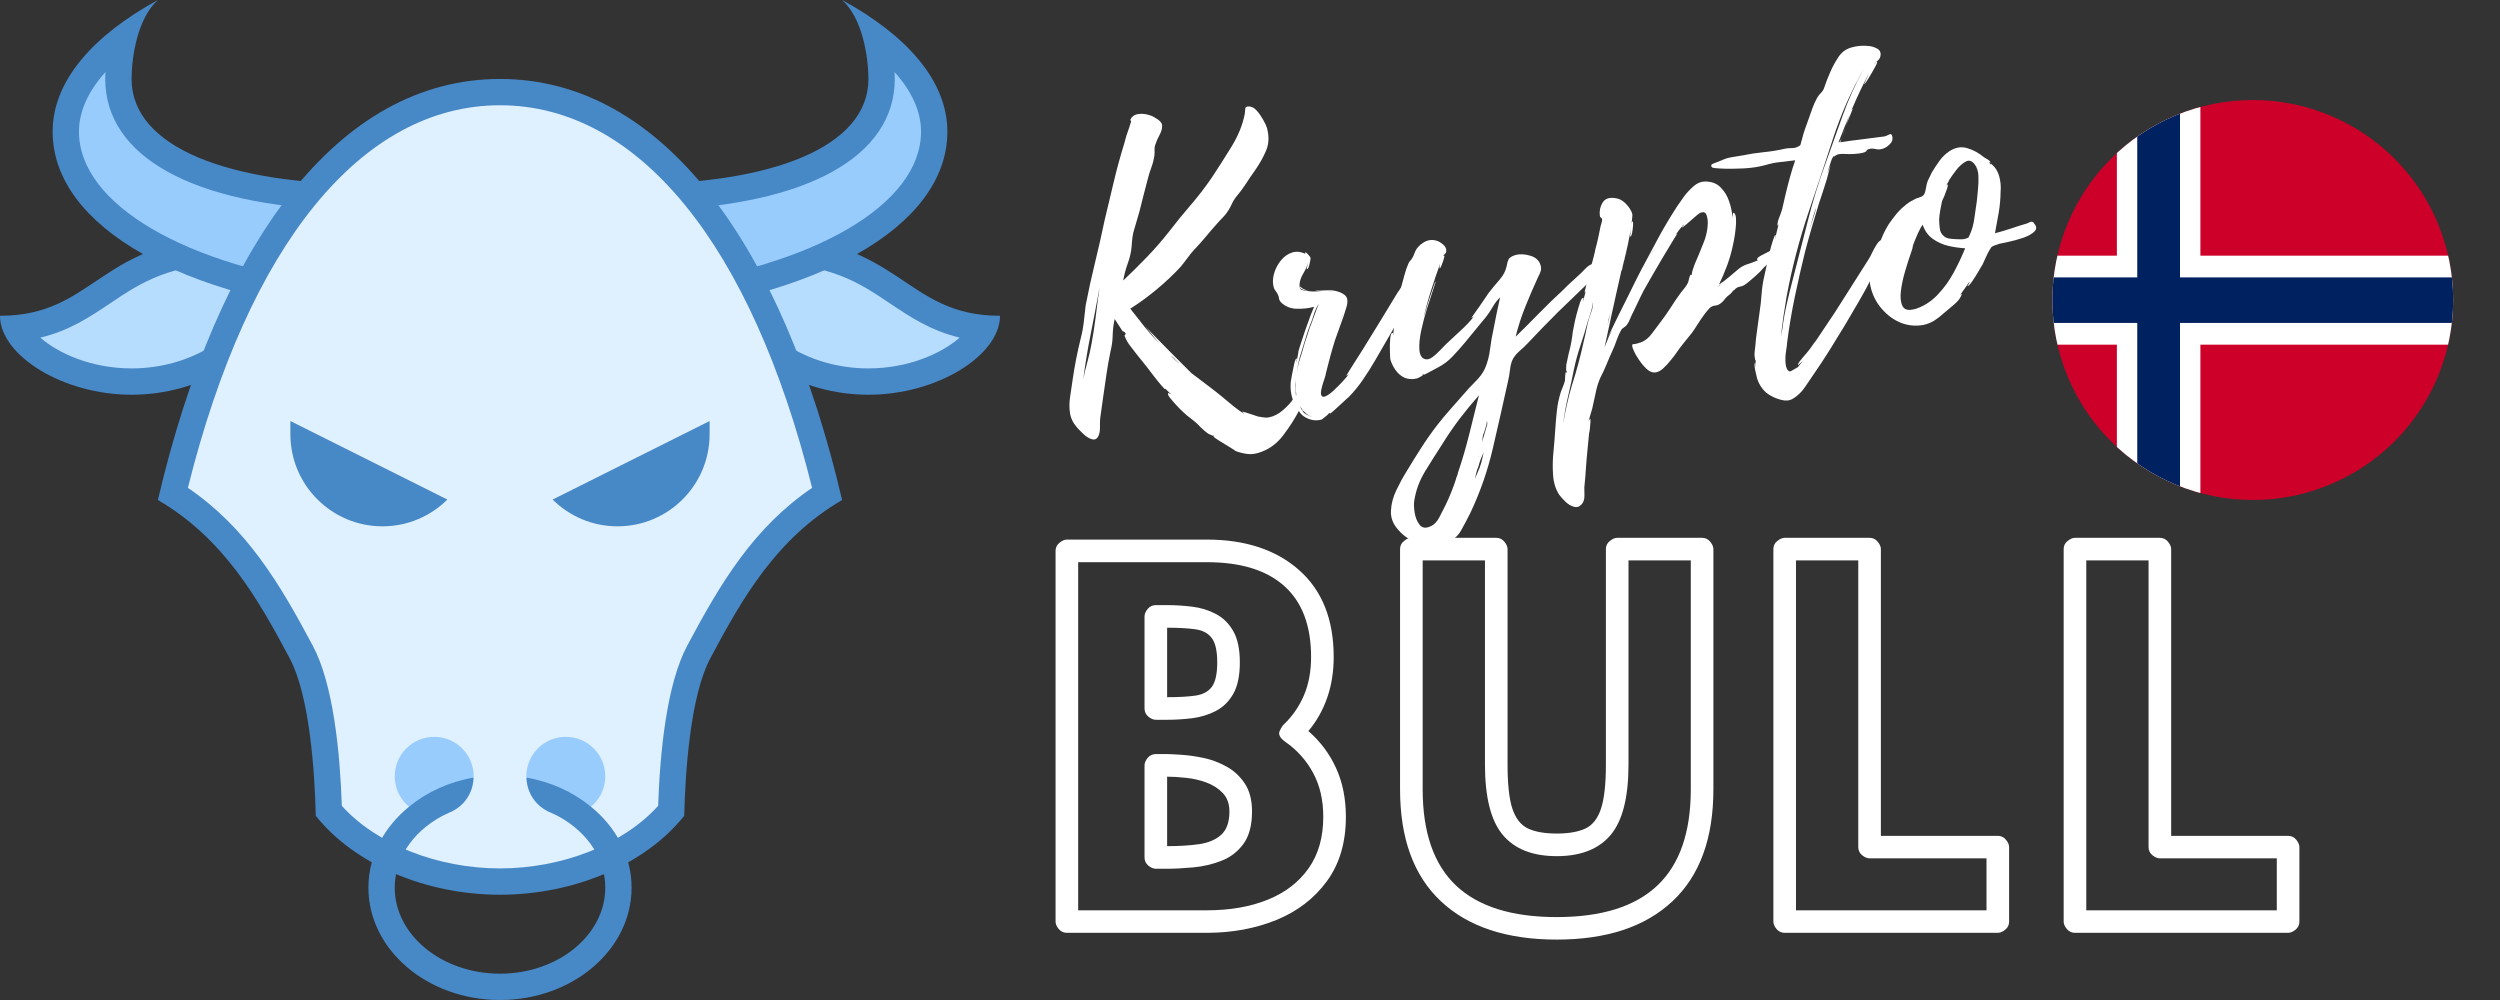
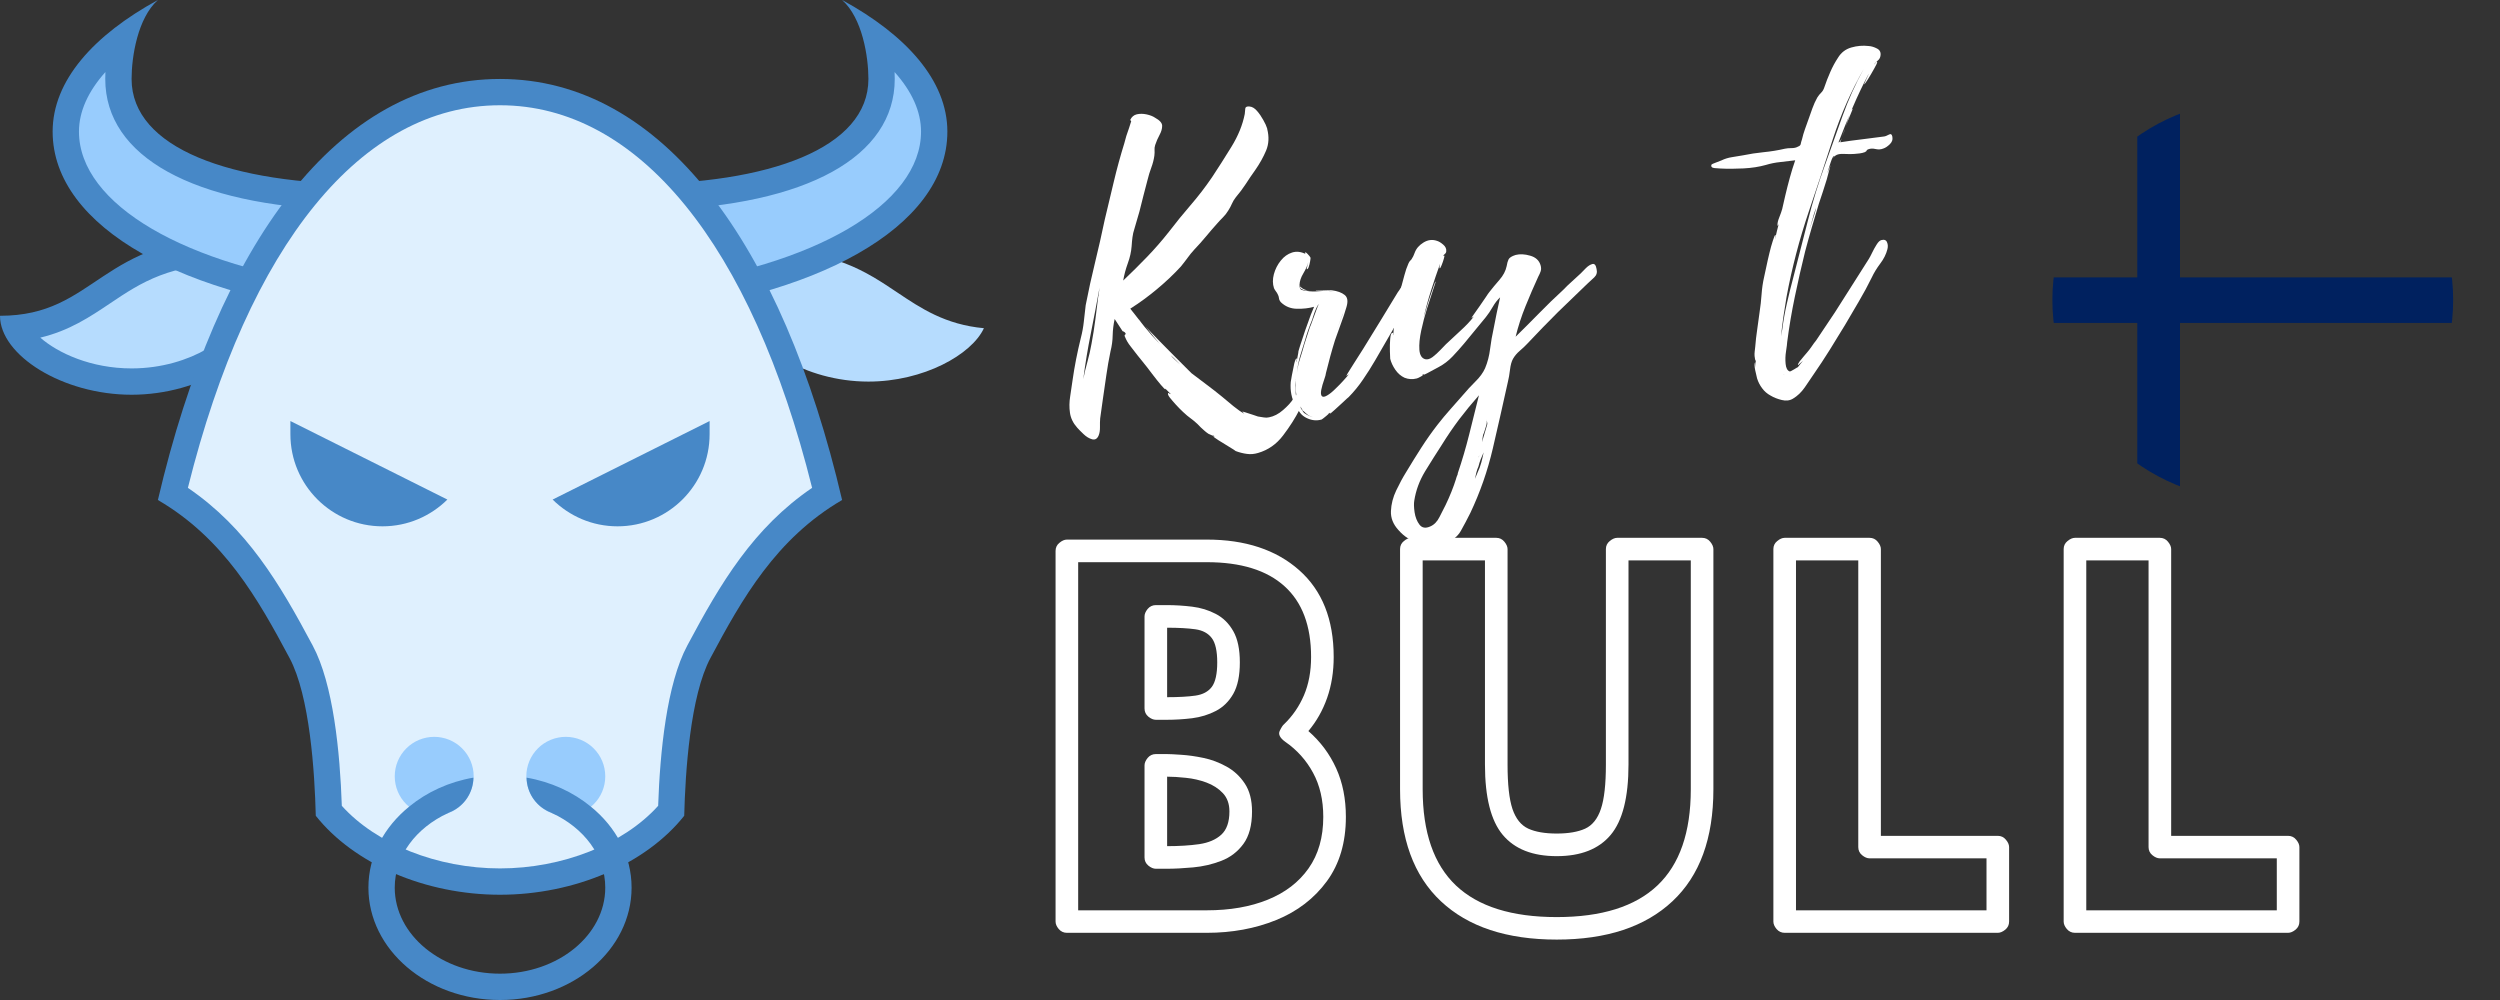
<svg xmlns="http://www.w3.org/2000/svg" width="500" zoomAndPan="magnify" viewBox="0 0 375 150" height="200" preserveAspectRatio="xMidYMid meet" version="1.0">
  <rect x="0" y="0" width="375" height="150" fill="#333333" stroke="none" />
  <defs>
    <g />
    <clipPath id="20817ffaf8">
      <path d="M 307 15 L 368 15 L 368 75 L 307 75 Z M 307 15 " clip-rule="nonzero" />
    </clipPath>
    <clipPath id="f566ee98af">
      <path d="M 359.168 23.789 C 360.562 25.18 361.809 26.695 362.906 28.332 C 364.004 29.973 364.93 31.699 365.684 33.52 C 366.438 35.34 367.008 37.215 367.395 39.148 C 367.781 41.078 367.973 43.031 367.973 45 C 367.973 46.969 367.781 48.918 367.395 50.852 C 367.008 52.785 366.441 54.66 365.684 56.48 C 364.93 58.301 364.004 60.027 362.906 61.664 C 361.812 63.305 360.566 64.82 359.168 66.211 C 357.773 67.605 356.254 68.848 354.613 69.941 C 352.973 71.035 351.242 71.961 349.418 72.715 C 347.594 73.469 345.715 74.035 343.781 74.422 C 341.844 74.805 339.891 74.996 337.918 74.996 C 335.941 74.996 333.988 74.805 332.051 74.422 C 330.117 74.039 328.238 73.469 326.414 72.715 C 324.59 71.961 322.859 71.035 321.219 69.941 C 319.578 68.848 318.059 67.605 316.664 66.211 C 315.266 64.82 314.02 63.305 312.926 61.668 C 311.828 60.027 310.902 58.301 310.148 56.48 C 309.391 54.66 308.82 52.785 308.438 50.852 C 308.051 48.922 307.859 46.969 307.859 45 C 307.859 43.031 308.051 41.078 308.438 39.148 C 308.82 37.215 309.391 35.34 310.148 33.52 C 310.902 31.699 311.828 29.973 312.926 28.336 C 314.02 26.695 315.266 25.18 316.664 23.789 C 318.059 22.395 319.574 21.152 321.215 20.059 C 322.859 18.965 324.59 18.039 326.414 17.285 C 328.234 16.531 330.117 15.965 332.051 15.578 C 333.988 15.195 335.941 15.004 337.914 15.004 C 339.887 15.004 341.844 15.195 343.777 15.578 C 345.715 15.961 347.594 16.531 349.418 17.285 C 351.242 18.039 352.973 18.965 354.613 20.059 C 356.254 21.152 357.773 22.395 359.168 23.789 Z M 359.168 23.789 " clip-rule="nonzero" />
    </clipPath>
    <clipPath id="e20250ddc1">
      <rect x="0" width="198" y="0" height="71" />
    </clipPath>
    <clipPath id="8d77d5b050">
      <rect x="0" width="158" y="0" height="88" />
    </clipPath>
  </defs>
  <path fill="#b6dcfe" d="M 19.738 57.238 C 11.48 57.238 4.242 53.195 2.414 49.23 C 8.215 48.691 11.875 46.238 15.422 43.859 C 20.086 40.734 24.906 37.5 35.527 37.5 C 39.023 37.5 41.496 38.34 41.969 39.691 C 42.395 40.91 41.406 43.281 38.238 45.828 L 37.5 46.422 L 37.5 47.367 C 37.5 51.809 29.305 57.238 19.738 57.238 Z M 19.738 57.238 " fill-opacity="1" fill-rule="nonzero" />
  <path fill="#4788c7" d="M 35.527 39.473 C 38.68 39.473 39.953 40.18 40.094 40.289 C 40.117 40.57 39.648 42.164 37.004 44.293 L 35.527 45.477 L 35.527 47.367 C 35.527 50.074 28.859 55.262 19.738 55.262 C 13.676 55.262 8.703 52.973 6.043 50.645 C 10.395 49.609 13.496 47.531 16.523 45.5 C 21.141 42.398 25.508 39.473 35.527 39.473 M 35.527 35.527 C 14.887 35.527 14.555 47.367 0 47.367 C 0 53.285 9.383 59.211 19.738 59.211 C 30.09 59.211 39.473 53.285 39.473 47.367 C 46.281 41.902 45.879 35.527 35.527 35.527 Z M 35.527 35.527 " fill-opacity="1" fill-rule="nonzero" />
  <path fill="#98ccfd" d="M 53.289 45.184 C 27.223 42.344 9.867 32.238 9.867 19.738 C 9.867 14.863 12.902 9.992 18.543 5.652 C 17.801 8.645 17.762 11.332 17.762 11.844 C 17.762 22.648 31 29.227 53.289 29.59 Z M 53.289 45.184 " fill-opacity="1" fill-rule="nonzero" />
  <path fill="#4788c7" d="M 15.812 10.805 C 15.793 11.258 15.789 11.613 15.789 11.844 C 15.789 23.527 28.98 30.762 51.316 31.512 L 51.316 42.965 C 27.859 39.957 11.844 30.664 11.844 19.738 C 11.844 16.742 13.211 13.711 15.812 10.805 M 23.684 0 C 14.086 5.242 7.895 12.07 7.895 19.738 C 7.895 34.176 27.84 44.848 55.262 47.367 L 55.262 27.633 C 34.551 27.633 19.738 22.195 19.738 11.844 C 19.738 8.516 20.645 2.707 23.684 0 Z M 23.684 0 " fill-opacity="1" fill-rule="nonzero" />
  <path fill="#b6dcfe" d="M 130.262 57.238 C 120.695 57.238 112.5 51.809 112.5 47.367 L 112.5 46.422 L 111.762 45.828 C 108.59 43.277 107.602 40.91 108.031 39.691 C 108.504 38.34 110.977 37.5 114.473 37.5 C 125.094 37.5 129.914 40.734 134.578 43.859 C 138.125 46.238 141.785 48.695 147.586 49.23 C 145.758 53.195 138.52 57.238 130.262 57.238 Z M 130.262 57.238 " fill-opacity="1" fill-rule="nonzero" />
-   <path fill="#4788c7" d="M 114.473 39.473 C 124.492 39.473 128.859 42.398 133.477 45.496 C 136.504 47.527 139.605 49.605 143.957 50.641 C 141.297 52.973 136.324 55.262 130.262 55.262 C 121.141 55.262 114.473 50.074 114.473 47.367 L 114.473 45.477 L 112.996 44.293 C 110.352 42.168 109.883 40.574 109.852 40.43 C 110.047 40.18 111.32 39.473 114.473 39.473 M 114.473 35.527 C 104.121 35.527 103.719 41.902 110.527 47.367 C 110.527 53.285 119.91 59.211 130.262 59.211 C 140.617 59.211 150 53.285 150 47.367 C 135.441 47.367 135.113 35.527 114.473 35.527 Z M 114.473 35.527 " fill-opacity="1" fill-rule="nonzero" />
  <path fill="#98ccfd" d="M 96.711 29.59 C 119 29.227 132.238 22.648 132.238 11.844 C 132.238 11.332 132.199 8.645 131.457 5.652 C 137.098 9.992 140.133 14.863 140.133 19.738 C 140.133 32.238 122.777 42.348 96.711 45.184 Z M 96.711 29.59 " fill-opacity="1" fill-rule="nonzero" />
  <path fill="#4788c7" d="M 134.188 10.805 C 136.789 13.711 138.156 16.742 138.156 19.738 C 138.156 30.664 122.141 39.957 98.684 42.965 L 98.684 31.512 C 121.02 30.762 134.211 23.527 134.211 11.844 C 134.211 11.613 134.207 11.258 134.188 10.805 M 126.316 0 C 129.355 2.707 130.262 8.516 130.262 11.844 C 130.262 22.195 115.449 27.633 94.738 27.633 L 94.738 47.367 C 122.16 44.848 142.105 34.176 142.105 19.738 C 142.105 12.07 135.914 5.242 126.316 0 Z M 126.316 0 " fill-opacity="1" fill-rule="nonzero" />
  <path fill="#dff0fe" d="M 75 132.238 C 64.758 132.238 54.766 128.098 49.324 121.641 C 49.086 113.688 48.164 103.344 45.156 97.75 C 40.09 88.246 35.113 79.871 25.934 74.059 C 35.184 35.75 53.023 13.816 75 13.816 C 96.977 13.816 114.816 35.75 124.066 74.059 C 114.887 79.875 109.91 88.246 104.84 97.758 C 101.836 103.344 100.914 113.691 100.676 121.641 C 95.234 128.098 85.242 132.238 75 132.238 Z M 75 132.238 " fill-opacity="1" fill-rule="nonzero" />
  <path fill="#4788c7" d="M 75 15.789 C 95.734 15.789 112.719 36.66 121.816 73.176 C 112.996 79.184 108.082 87.473 103.102 96.816 C 100.004 102.582 99 112.812 98.723 120.875 C 93.555 126.613 84.41 130.262 75 130.262 C 65.59 130.262 56.445 126.613 51.273 120.875 C 51 112.812 49.996 102.582 46.902 96.828 C 41.918 87.477 37.004 79.188 28.184 73.176 C 37.281 36.66 54.266 15.789 75 15.789 M 75 11.844 C 50.625 11.844 32.629 36.695 23.684 75 C 33.598 80.785 38.707 89.848 43.422 98.684 C 46.477 104.363 47.207 115.887 47.367 122.367 C 53.102 129.602 63.805 134.211 75 134.211 C 86.195 134.211 96.898 129.602 102.633 122.367 C 102.793 115.887 103.523 104.363 106.578 98.684 C 111.293 89.848 116.402 80.785 126.316 75 C 117.371 36.695 99.375 11.844 75 11.844 Z M 75 11.844 " fill-opacity="1" fill-rule="nonzero" />
  <path fill="#4788c7" d="M 92.625 78.949 C 100.254 78.949 106.441 72.762 106.441 65.133 C 106.441 64.488 106.441 63.961 106.441 63.156 L 82.895 74.934 C 85.395 77.41 88.828 78.949 92.625 78.949 Z M 57.375 78.949 C 49.746 78.949 43.559 72.762 43.559 65.133 C 43.559 64.488 43.559 63.961 43.559 63.156 L 67.105 74.934 C 64.605 77.41 61.172 78.949 57.375 78.949 Z M 57.375 78.949 " fill-opacity="1" fill-rule="nonzero" />
  <path fill="#98ccfd" d="M 84.867 110.527 C 84.48 110.527 84.094 110.562 83.715 110.641 C 83.332 110.715 82.961 110.828 82.602 110.977 C 82.242 111.125 81.902 111.309 81.578 111.523 C 81.254 111.738 80.957 111.984 80.68 112.262 C 80.406 112.535 80.16 112.836 79.945 113.156 C 79.73 113.48 79.547 113.824 79.398 114.18 C 79.25 114.539 79.137 114.91 79.062 115.293 C 78.984 115.672 78.949 116.059 78.949 116.449 C 78.949 116.836 78.984 117.223 79.062 117.602 C 79.137 117.984 79.25 118.355 79.398 118.715 C 79.547 119.074 79.73 119.414 79.945 119.738 C 80.16 120.059 80.406 120.359 80.68 120.633 C 80.957 120.91 81.254 121.156 81.578 121.371 C 81.902 121.586 82.242 121.77 82.602 121.918 C 82.961 122.066 83.332 122.18 83.715 122.254 C 84.094 122.332 84.48 122.367 84.867 122.367 C 85.258 122.367 85.641 122.332 86.023 122.254 C 86.406 122.18 86.773 122.066 87.133 121.918 C 87.492 121.77 87.836 121.586 88.156 121.371 C 88.48 121.156 88.781 120.91 89.055 120.633 C 89.332 120.359 89.574 120.059 89.793 119.738 C 90.008 119.414 90.191 119.074 90.34 118.715 C 90.488 118.355 90.602 117.984 90.676 117.602 C 90.75 117.223 90.789 116.836 90.789 116.449 C 90.789 116.059 90.75 115.672 90.676 115.293 C 90.602 114.91 90.488 114.539 90.34 114.18 C 90.191 113.824 90.008 113.48 89.793 113.156 C 89.574 112.836 89.332 112.535 89.055 112.262 C 88.781 111.984 88.48 111.738 88.156 111.523 C 87.836 111.309 87.492 111.125 87.133 110.977 C 86.773 110.828 86.406 110.715 86.023 110.641 C 85.641 110.562 85.258 110.527 84.867 110.527 Z M 65.133 110.527 C 64.742 110.527 64.359 110.562 63.977 110.641 C 63.594 110.715 63.227 110.828 62.867 110.977 C 62.508 111.125 62.164 111.309 61.844 111.523 C 61.52 111.738 61.219 111.984 60.945 112.262 C 60.668 112.535 60.426 112.836 60.207 113.156 C 59.992 113.48 59.809 113.824 59.66 114.18 C 59.512 114.539 59.398 114.91 59.324 115.293 C 59.25 115.672 59.211 116.059 59.211 116.449 C 59.211 116.836 59.25 117.223 59.324 117.602 C 59.398 117.984 59.512 118.355 59.66 118.715 C 59.809 119.074 59.992 119.414 60.207 119.738 C 60.426 120.059 60.668 120.359 60.945 120.633 C 61.219 120.91 61.52 121.156 61.844 121.371 C 62.164 121.586 62.508 121.77 62.867 121.918 C 63.227 122.066 63.594 122.18 63.977 122.254 C 64.359 122.332 64.742 122.367 65.133 122.367 C 65.52 122.367 65.906 122.332 66.285 122.254 C 66.668 122.18 67.039 122.066 67.398 121.918 C 67.758 121.77 68.098 121.586 68.422 121.371 C 68.746 121.156 69.043 120.91 69.32 120.633 C 69.594 120.359 69.84 120.059 70.055 119.738 C 70.27 119.414 70.453 119.074 70.602 118.715 C 70.75 118.355 70.863 117.984 70.938 117.602 C 71.016 117.223 71.051 116.836 71.051 116.449 C 71.051 116.059 71.016 115.672 70.938 115.293 C 70.863 114.91 70.75 114.539 70.602 114.18 C 70.453 113.824 70.27 113.48 70.055 113.156 C 69.84 112.836 69.594 112.535 69.32 112.262 C 69.043 111.984 68.746 111.738 68.422 111.523 C 68.098 111.309 67.758 111.125 67.398 110.977 C 67.039 110.828 66.668 110.715 66.285 110.641 C 65.906 110.562 65.52 110.527 65.133 110.527 Z M 65.133 110.527 " fill-opacity="1" fill-rule="nonzero" />
  <path fill="#4788c7" d="M 94.738 133.145 C 94.738 142.461 85.895 150 75 150 C 64.105 150 55.262 142.461 55.262 133.145 C 55.262 128.328 57.633 124.027 61.383 120.988 C 64.027 118.816 67.344 117.277 71.012 116.645 C 70.973 118.895 69.672 120.789 67.777 121.699 C 67.578 121.777 67.383 121.855 67.184 121.973 C 62.406 124.184 59.211 128.367 59.211 133.145 C 59.211 140.25 66.277 146.051 75 146.051 C 83.723 146.051 90.789 140.25 90.789 133.145 C 90.789 128.367 87.594 124.184 82.816 121.973 C 82.617 121.855 82.422 121.777 82.223 121.699 C 80.328 120.789 79.027 118.895 78.988 116.645 C 82.656 117.277 85.973 118.816 88.617 120.988 C 92.367 124.027 94.738 128.328 94.738 133.145 Z M 94.738 133.145 " fill-opacity="1" fill-rule="nonzero" />
  <g clip-path="url(#20817ffaf8)">
    <g clip-path="url(#f566ee98af)">
-       <path fill="#cc0028" d="M 295.84 15.004 L 380.031 15.004 L 380.031 74.996 L 295.84 74.996 Z M 295.84 15.004 " fill-opacity="1" fill-rule="nonzero" />
-       <path fill="#ffffff" d="M 380.031 38.348 L 330.059 38.348 L 330.059 15.004 L 317.531 15.004 L 317.531 38.348 L 295.801 38.348 L 295.801 51.699 L 317.531 51.699 L 317.531 75.047 L 330.059 75.047 L 330.059 51.699 L 380.031 51.699 Z M 380.031 38.348 " fill-opacity="1" fill-rule="nonzero" />
      <path fill="#00215f" d="M 380.031 41.609 L 327 41.609 L 327 15.004 L 320.59 15.004 L 320.59 41.609 L 295.801 41.609 L 295.801 48.438 L 320.59 48.438 L 320.59 75.047 L 327 75.047 L 327 48.438 L 380.031 48.438 Z M 380.031 41.609 " fill-opacity="1" fill-rule="nonzero" />
    </g>
  </g>
  <g transform="matrix(1, 0, 0, 1, 155, 79)">
    <g clip-path="url(#e20250ddc1)">
      <g fill="#ffffff" fill-opacity="1">
        <g transform="translate(0.835, 59.235)">
          <g>
            <path d="M 36.969 -26.953 C 36.156 -27.535 35.875 -28.086 36.125 -28.609 C 36.375 -29.129 36.586 -29.457 36.766 -29.594 C 38.035 -30.812 39.031 -32.254 39.75 -33.922 C 40.469 -35.598 40.828 -37.52 40.828 -39.688 C 40.828 -44.375 39.492 -47.914 36.828 -50.312 C 34.172 -52.707 30.289 -53.906 25.188 -53.906 L 5.891 -53.906 L 5.891 -1.688 L 25.188 -1.688 C 28.664 -1.688 31.711 -2.219 34.328 -3.281 C 36.953 -4.344 38.992 -5.91 40.453 -7.984 C 41.922 -10.066 42.656 -12.641 42.656 -15.703 C 42.656 -18.234 42.145 -20.438 41.125 -22.312 C 40.113 -24.188 38.727 -25.734 36.969 -26.953 Z M 40.422 -28.578 C 42.234 -26.992 43.625 -25.129 44.594 -22.984 C 45.562 -20.848 46.047 -18.422 46.047 -15.703 C 46.047 -11.867 45.098 -8.656 43.203 -6.062 C 41.305 -3.469 38.773 -1.523 35.609 -0.234 C 32.453 1.047 28.977 1.688 25.188 1.688 L 4.203 1.688 C 3.703 1.688 3.289 1.492 2.969 1.109 C 2.656 0.734 2.5 0.363 2.5 0 L 2.5 -55.594 C 2.5 -56.094 2.691 -56.5 3.078 -56.812 C 3.461 -57.133 3.836 -57.297 4.203 -57.297 L 25.188 -57.297 C 30.969 -57.297 35.582 -55.77 39.031 -52.719 C 42.488 -49.664 44.219 -45.32 44.219 -39.688 C 44.219 -37.469 43.891 -35.422 43.234 -33.547 C 42.578 -31.68 41.641 -30.023 40.422 -28.578 Z M 15.844 -23.438 C 15.844 -23.789 16 -24.16 16.312 -24.547 C 16.633 -24.93 17.047 -25.125 17.547 -25.125 L 19.172 -25.125 C 19.617 -25.125 20.348 -25.086 21.359 -25.016 C 22.379 -24.953 23.488 -24.797 24.688 -24.547 C 25.883 -24.297 27.035 -23.863 28.141 -23.25 C 29.242 -22.645 30.156 -21.801 30.875 -20.719 C 31.602 -19.633 31.969 -18.234 31.969 -16.516 C 31.969 -14.441 31.535 -12.816 30.672 -11.641 C 29.816 -10.473 28.711 -9.629 27.359 -9.109 C 26.004 -8.586 24.594 -8.258 23.125 -8.125 C 21.656 -7.988 20.336 -7.922 19.172 -7.922 L 17.547 -7.922 C 17.18 -7.922 16.805 -8.078 16.422 -8.391 C 16.035 -8.711 15.844 -9.117 15.844 -9.609 Z M 19.234 -21.734 L 19.234 -11.312 C 21.035 -11.312 22.633 -11.41 24.031 -11.609 C 25.438 -11.816 26.547 -12.289 27.359 -13.031 C 28.172 -13.781 28.578 -14.941 28.578 -16.516 C 28.578 -17.648 28.25 -18.566 27.594 -19.266 C 26.938 -19.961 26.113 -20.492 25.125 -20.859 C 24.133 -21.223 23.109 -21.457 22.047 -21.562 C 20.984 -21.676 20.047 -21.734 19.234 -21.734 Z M 17.547 -30.266 C 17.18 -30.266 16.805 -30.422 16.422 -30.734 C 16.035 -31.055 15.844 -31.469 15.844 -31.969 L 15.844 -45.781 C 15.844 -46.133 16 -46.504 16.312 -46.891 C 16.633 -47.273 17.047 -47.469 17.547 -47.469 L 19.172 -47.469 C 20.43 -47.469 21.703 -47.391 22.984 -47.234 C 24.273 -47.078 25.461 -46.711 26.547 -46.141 C 27.629 -45.578 28.5 -44.719 29.156 -43.562 C 29.812 -42.414 30.141 -40.852 30.141 -38.875 C 30.141 -36.883 29.812 -35.312 29.156 -34.156 C 28.5 -33.008 27.629 -32.156 26.547 -31.594 C 25.461 -31.031 24.273 -30.664 22.984 -30.5 C 21.703 -30.344 20.43 -30.266 19.172 -30.266 Z M 19.234 -33.656 C 20.953 -33.656 22.363 -33.734 23.469 -33.891 C 24.57 -34.047 25.395 -34.484 25.938 -35.203 C 26.477 -35.93 26.75 -37.156 26.75 -38.875 C 26.75 -40.582 26.477 -41.797 25.938 -42.516 C 25.395 -43.242 24.57 -43.688 23.469 -43.844 C 22.363 -44 20.953 -44.078 19.234 -44.078 Z M 19.234 -33.656 " />
          </g>
        </g>
      </g>
      <g fill="#ffffff" fill-opacity="1">
        <g transform="translate(52.775, 59.235)">
          <g>
            <path d="M 45.844 -54.172 L 36.5 -54.172 L 36.5 -23.562 C 36.5 -18.645 35.609 -15.125 33.828 -13 C 32.047 -10.875 29.348 -9.812 25.734 -9.812 C 22.117 -9.812 19.422 -10.875 17.641 -13 C 15.859 -15.125 14.969 -18.645 14.969 -23.562 L 14.969 -54.172 L 5.625 -54.172 L 5.625 -19.844 C 5.625 -13.383 7.289 -8.57 10.625 -5.406 C 13.969 -2.25 19.004 -0.672 25.734 -0.672 C 32.461 -0.672 37.492 -2.25 40.828 -5.406 C 44.172 -8.57 45.844 -13.383 45.844 -19.844 Z M 49.234 -55.875 L 49.234 -19.844 C 49.234 -12.477 47.188 -6.879 43.094 -3.047 C 39.008 0.785 33.223 2.703 25.734 2.703 C 18.234 2.703 12.441 0.785 8.359 -3.047 C 4.273 -6.879 2.234 -12.477 2.234 -19.844 L 2.234 -55.875 C 2.234 -56.363 2.426 -56.766 2.812 -57.078 C 3.195 -57.398 3.566 -57.562 3.922 -57.562 L 16.656 -57.562 C 17.156 -57.562 17.562 -57.367 17.875 -56.984 C 18.195 -56.598 18.359 -56.227 18.359 -55.875 L 18.359 -23.562 C 18.359 -20.582 18.602 -18.359 19.094 -16.891 C 19.594 -15.422 20.383 -14.438 21.469 -13.938 C 22.551 -13.445 23.973 -13.203 25.734 -13.203 C 27.492 -13.203 28.914 -13.445 30 -13.938 C 31.082 -14.438 31.867 -15.422 32.359 -16.891 C 32.859 -18.359 33.109 -20.582 33.109 -23.562 L 33.109 -55.875 C 33.109 -56.363 33.301 -56.766 33.688 -57.078 C 34.07 -57.398 34.445 -57.562 34.812 -57.562 L 47.531 -57.562 C 48.031 -57.562 48.438 -57.367 48.75 -56.984 C 49.07 -56.598 49.234 -56.227 49.234 -55.875 Z M 49.234 -55.875 " />
          </g>
        </g>
      </g>
      <g fill="#ffffff" fill-opacity="1">
        <g transform="translate(108.507, 59.235)">
          <g>
            <path d="M 15.234 -54.172 L 5.891 -54.172 L 5.891 -1.688 L 34.469 -1.688 L 34.469 -9.484 L 16.922 -9.484 C 16.566 -9.484 16.195 -9.641 15.812 -9.953 C 15.426 -10.266 15.234 -10.672 15.234 -11.172 Z M 18.625 -55.875 L 18.625 -12.859 L 36.156 -12.859 C 36.656 -12.859 37.062 -12.664 37.375 -12.281 C 37.695 -11.906 37.859 -11.535 37.859 -11.172 L 37.859 0 C 37.859 0.5 37.664 0.906 37.281 1.219 C 36.895 1.531 36.52 1.688 36.156 1.688 L 4.203 1.688 C 3.703 1.688 3.289 1.492 2.969 1.109 C 2.656 0.734 2.5 0.363 2.5 0 L 2.5 -55.875 C 2.5 -56.363 2.691 -56.766 3.078 -57.078 C 3.461 -57.398 3.836 -57.562 4.203 -57.562 L 16.922 -57.562 C 17.422 -57.562 17.828 -57.367 18.141 -56.984 C 18.461 -56.598 18.625 -56.227 18.625 -55.875 Z M 18.625 -55.875 " />
          </g>
        </g>
      </g>
      <g fill="#ffffff" fill-opacity="1">
        <g transform="translate(152.05, 59.235)">
          <g>
            <path d="M 15.234 -54.172 L 5.891 -54.172 L 5.891 -1.688 L 34.469 -1.688 L 34.469 -9.484 L 16.922 -9.484 C 16.566 -9.484 16.195 -9.641 15.812 -9.953 C 15.426 -10.266 15.234 -10.672 15.234 -11.172 Z M 18.625 -55.875 L 18.625 -12.859 L 36.156 -12.859 C 36.656 -12.859 37.062 -12.664 37.375 -12.281 C 37.695 -11.906 37.859 -11.535 37.859 -11.172 L 37.859 0 C 37.859 0.5 37.664 0.906 37.281 1.219 C 36.895 1.531 36.52 1.688 36.156 1.688 L 4.203 1.688 C 3.703 1.688 3.289 1.492 2.969 1.109 C 2.656 0.734 2.5 0.363 2.5 0 L 2.5 -55.875 C 2.5 -56.363 2.691 -56.766 3.078 -57.078 C 3.461 -57.398 3.836 -57.562 4.203 -57.562 L 16.922 -57.562 C 17.422 -57.562 17.828 -57.367 18.141 -56.984 C 18.461 -56.598 18.625 -56.227 18.625 -55.875 Z M 18.625 -55.875 " />
          </g>
        </g>
      </g>
    </g>
  </g>
  <g transform="matrix(1, 0, 0, 1, 153, -0)">
    <g clip-path="url(#8d77d5b050)">
      <g fill="#ffffff" fill-opacity="1">
        <g transform="translate(5.933, 61.301)">
          <g>
            <path d="M 35.078 -1.5 C 35.316 -1.801 35.531 -2.062 35.719 -2.281 C 35.914 -2.508 36.109 -2.27 36.297 -1.562 C 36.359 -1.227 36.363 -0.938 36.312 -0.688 C 36.258 -0.445 36.156 -0.172 36 0.141 C 35.352 1.41 34.531 2.703 33.531 4.016 C 32.539 5.328 31.289 6.203 29.781 6.641 C 29.207 6.816 28.641 6.863 28.078 6.781 C 27.523 6.707 26.973 6.566 26.422 6.359 C 26.348 6.285 26.035 6.082 25.484 5.75 C 24.941 5.426 24.398 5.094 23.859 4.75 C 23.328 4.414 23.062 4.211 23.062 4.141 C 23.133 4.129 23.211 4.141 23.297 4.172 C 23.172 4.066 23.07 4.02 23 4.031 C 23.082 4.094 23.008 4.07 22.781 3.969 C 22.551 3.863 22.398 3.797 22.328 3.766 C 22.078 3.598 21.863 3.43 21.688 3.266 C 21.508 3.109 21.336 2.953 21.172 2.797 C 20.848 2.441 20.516 2.125 20.172 1.844 C 19.828 1.562 19.477 1.289 19.125 1.031 C 19.039 0.969 18.836 0.785 18.516 0.484 C 18.191 0.18 17.844 -0.172 17.469 -0.578 C 17.102 -0.984 16.789 -1.348 16.531 -1.672 C 16.281 -2.004 16.203 -2.227 16.297 -2.344 C 16.336 -2.383 16.398 -2.359 16.484 -2.266 C 16.566 -2.18 16.625 -2.164 16.656 -2.219 L 15.859 -3.016 L 15.875 -2.906 C 15.832 -2.875 15.613 -3.086 15.219 -3.547 C 14.832 -4.004 14.383 -4.566 13.875 -5.234 C 13.375 -5.91 12.898 -6.52 12.453 -7.062 C 12.016 -7.613 11.754 -7.938 11.672 -8.031 C 11.367 -8.445 11.031 -8.883 10.656 -9.344 C 10.289 -9.801 10.008 -10.281 9.812 -10.781 C 9.707 -10.957 9.75 -11.094 9.938 -11.188 C 9.883 -11.406 9.723 -11.551 9.453 -11.625 L 8.266 -13.453 C 8.086 -12.629 7.988 -11.816 7.969 -11.016 C 7.957 -10.223 7.848 -9.414 7.641 -8.594 C 7.391 -7.383 7.18 -6.191 7.016 -5.016 C 6.848 -3.836 6.676 -2.648 6.5 -1.453 L 6.094 1.453 C 6.062 1.828 6.051 2.266 6.062 2.766 C 6.07 3.266 6.004 3.688 5.859 4.031 C 5.648 4.52 5.328 4.707 4.891 4.594 C 4.453 4.477 4.02 4.219 3.594 3.812 C 3.164 3.406 2.848 3.082 2.641 2.844 C 2.035 2.164 1.676 1.426 1.562 0.625 C 1.445 -0.176 1.457 -1 1.594 -1.844 C 1.727 -2.688 1.848 -3.5 1.953 -4.281 C 2.242 -6.332 2.656 -8.438 3.188 -10.594 C 3.406 -11.426 3.555 -12.25 3.641 -13.062 C 3.723 -13.883 3.816 -14.707 3.922 -15.531 C 4.336 -17.676 4.805 -19.812 5.328 -21.938 C 5.848 -24.07 6.332 -26.211 6.781 -28.359 C 7.227 -30.242 7.68 -32.145 8.141 -34.062 C 8.598 -35.988 9.125 -37.91 9.719 -39.828 C 9.875 -40.492 10.113 -41.266 10.438 -42.141 L 10.75 -43.125 C 10.664 -43.188 10.617 -43.254 10.609 -43.328 C 10.816 -43.773 11.145 -44.051 11.594 -44.156 C 12.039 -44.258 12.531 -44.254 13.062 -44.141 C 13.594 -44.023 14.016 -43.859 14.328 -43.641 C 15.035 -43.254 15.391 -42.848 15.391 -42.422 C 15.391 -41.992 15.258 -41.539 15 -41.062 C 14.738 -40.582 14.52 -40.078 14.344 -39.547 C 14.258 -39.273 14.227 -39.02 14.25 -38.781 C 14.27 -38.539 14.258 -38.254 14.219 -37.922 C 14.133 -37.328 13.977 -36.727 13.75 -36.125 C 13.531 -35.531 13.352 -34.953 13.219 -34.391 C 13 -33.598 12.789 -32.801 12.594 -32 C 12.395 -31.207 12.191 -30.398 11.984 -29.578 L 11.234 -27 C 11.086 -26.562 10.988 -26.133 10.938 -25.719 C 10.883 -25.312 10.844 -24.863 10.812 -24.375 C 10.75 -23.531 10.555 -22.672 10.234 -21.797 C 9.922 -20.93 9.691 -20.07 9.547 -19.219 C 10.797 -20.406 11.988 -21.586 13.125 -22.766 C 14.27 -23.953 15.363 -25.207 16.406 -26.531 C 17.457 -27.906 18.547 -29.242 19.672 -30.547 C 20.805 -31.859 21.875 -33.25 22.875 -34.719 C 23.812 -36.133 24.781 -37.656 25.781 -39.281 C 26.789 -40.914 27.457 -42.555 27.781 -44.203 C 27.82 -44.504 27.848 -44.773 27.859 -45.016 C 27.879 -45.254 28.086 -45.359 28.484 -45.328 C 28.891 -45.297 29.27 -45.07 29.625 -44.656 C 29.977 -44.25 30.289 -43.797 30.562 -43.297 C 30.844 -42.805 31.035 -42.383 31.141 -42.031 L 31.156 -41.922 C 31.445 -40.766 31.391 -39.695 30.984 -38.719 C 30.578 -37.75 30.031 -36.77 29.344 -35.781 C 28.863 -35.113 28.398 -34.43 27.953 -33.734 C 27.504 -33.047 26.992 -32.363 26.422 -31.688 C 26.172 -31.363 25.977 -31.039 25.844 -30.719 C 25.707 -30.395 25.523 -30.055 25.297 -29.703 C 25.078 -29.336 24.805 -28.992 24.484 -28.672 C 24.16 -28.348 23.863 -28.031 23.594 -27.719 C 23.039 -27.102 22.488 -26.461 21.938 -25.797 C 21.383 -25.129 20.82 -24.5 20.25 -23.906 C 19.863 -23.488 19.516 -23.062 19.203 -22.625 C 18.891 -22.195 18.551 -21.758 18.188 -21.312 C 17.125 -20.156 15.941 -19.035 14.641 -17.953 C 13.348 -16.867 12.004 -15.883 10.609 -15 C 11.328 -14.07 12.039 -13.164 12.75 -12.281 C 13.469 -11.395 14.234 -10.531 15.047 -9.688 C 14.797 -9.988 14.461 -10.391 14.047 -10.891 C 13.641 -11.391 13.266 -11.863 12.922 -12.312 C 13.422 -11.758 14.023 -11.125 14.734 -10.406 C 15.441 -9.688 16.164 -8.953 16.906 -8.203 C 17.645 -7.461 18.273 -6.832 18.797 -6.312 C 19.328 -5.801 19.656 -5.473 19.781 -5.328 C 20.57 -4.734 21.344 -4.148 22.094 -3.578 C 22.852 -3.016 23.613 -2.422 24.375 -1.797 C 24.906 -1.359 25.469 -0.891 26.062 -0.391 C 26.664 0.098 27.219 0.484 27.719 0.766 L 27.422 0.453 C 27.422 0.422 27.598 0.461 27.953 0.578 C 28.316 0.691 28.688 0.812 29.062 0.938 C 29.438 1.07 29.664 1.148 29.75 1.172 C 30.051 1.223 30.344 1.27 30.625 1.312 C 30.906 1.363 31.172 1.359 31.422 1.297 C 32.148 1.16 32.852 0.797 33.531 0.203 C 34.207 -0.379 34.723 -0.945 35.078 -1.5 Z M 5.844 -16.938 L 6 -18.156 C 5.582 -15.863 5.145 -13.57 4.688 -11.281 C 4.227 -9 3.852 -6.719 3.562 -4.438 C 3.727 -5.301 3.938 -6.176 4.188 -7.062 C 4.438 -7.957 4.641 -8.852 4.797 -9.75 C 5.023 -10.957 5.211 -12.141 5.359 -13.297 C 5.504 -14.453 5.648 -15.602 5.797 -16.75 C 5.797 -16.82 5.812 -16.883 5.844 -16.938 Z M 17.062 -7.656 L 16.656 -8.016 C 16.852 -7.773 17.082 -7.535 17.344 -7.297 C 17.613 -7.066 17.867 -6.836 18.109 -6.609 Z M 12.25 -12.953 C 12.031 -13.234 11.922 -13.391 11.922 -13.422 Z M 12.562 -12.609 L 12.312 -12.859 Z M 12.562 -12.609 " />
          </g>
        </g>
      </g>
      <g fill="#ffffff" fill-opacity="1">
        <g transform="translate(37.331, 58.284)">
          <g>
            <path d="M 21.172 -15.469 C 21.273 -15.113 21.258 -14.707 21.125 -14.25 C 20.988 -13.789 20.852 -13.395 20.719 -13.062 C 20.531 -12.562 20.32 -12.078 20.094 -11.609 C 19.863 -11.141 19.617 -10.676 19.359 -10.219 C 18.836 -9.238 18.281 -8.25 17.688 -7.25 C 17.102 -6.258 16.523 -5.258 15.953 -4.25 C 15.391 -3.281 14.781 -2.316 14.125 -1.359 C 13.477 -0.398 12.758 0.477 11.969 1.281 C 11.852 1.363 11.578 1.613 11.141 2.031 C 10.703 2.445 10.273 2.836 9.859 3.203 C 9.453 3.578 9.211 3.766 9.141 3.766 C 9.141 3.723 9.172 3.664 9.234 3.594 L 8.891 3.797 C 9.023 3.742 8.93 3.848 8.609 4.109 C 8.285 4.379 8.055 4.555 7.922 4.641 C 7.16 4.867 6.391 4.785 5.609 4.391 C 5.234 4.203 4.926 3.953 4.688 3.641 C 4.457 3.328 4.238 3 4.031 2.656 C 3.707 2.051 3.488 1.457 3.375 0.875 C 3.258 0.301 3.227 -0.316 3.281 -0.984 C 3.301 -1.098 3.359 -1.438 3.453 -2 C 3.555 -2.562 3.672 -3.125 3.797 -3.688 C 3.93 -4.25 4.051 -4.52 4.156 -4.5 C 4.227 -4.508 4.234 -4.438 4.172 -4.281 C 4.117 -4.125 4.113 -4.031 4.156 -4 L 4.422 -5.406 C 4.379 -5.406 4.461 -5.734 4.672 -6.391 C 4.879 -7.055 5.133 -7.828 5.438 -8.703 C 5.738 -9.578 6.02 -10.359 6.281 -11.047 C 6.551 -11.742 6.719 -12.148 6.781 -12.266 C 6 -12.047 5.133 -11.945 4.188 -11.969 C 3.25 -11.988 2.453 -12.316 1.797 -12.953 C 1.629 -13.148 1.535 -13.348 1.516 -13.547 C 1.492 -13.754 1.441 -13.93 1.359 -14.078 C 1.266 -14.285 1.16 -14.457 1.047 -14.594 C 0.941 -14.727 0.848 -14.883 0.766 -15.062 C 0.555 -15.695 0.551 -16.395 0.75 -17.156 C 0.957 -17.914 1.301 -18.594 1.781 -19.188 C 2.258 -19.789 2.828 -20.195 3.484 -20.406 C 4.141 -20.613 4.82 -20.535 5.531 -20.172 L 5.406 -20.312 C 5.426 -20.5 5.555 -20.461 5.797 -20.203 C 6.047 -19.953 6.195 -19.758 6.25 -19.625 C 6.258 -19.551 6.238 -19.375 6.188 -19.094 C 6.145 -18.812 6.078 -18.535 5.984 -18.266 C 5.898 -18.004 5.801 -17.883 5.688 -17.906 C 5.656 -17.906 5.688 -18.078 5.781 -18.422 C 5.875 -18.766 5.922 -18.953 5.922 -18.984 C 5.785 -18.461 5.535 -17.895 5.172 -17.281 C 4.805 -16.676 4.613 -16.098 4.594 -15.547 C 4.594 -15.141 4.688 -14.895 4.875 -14.812 C 5.062 -14.738 5.344 -14.68 5.719 -14.641 C 6.25 -14.547 6.883 -14.535 7.625 -14.609 C 8.375 -14.68 9.094 -14.66 9.781 -14.547 C 9.32 -14.648 8.852 -14.703 8.375 -14.703 C 7.895 -14.711 7.473 -14.723 7.109 -14.734 C 7.109 -14.734 7.098 -14.734 7.078 -14.734 C 7.055 -14.734 7.047 -14.75 7.047 -14.781 C 7.441 -14.781 7.852 -14.781 8.281 -14.781 C 8.707 -14.789 9.109 -14.773 9.484 -14.734 C 10.297 -14.629 10.922 -14.398 11.359 -14.047 C 11.805 -13.703 11.898 -13.098 11.641 -12.234 C 11.398 -11.398 11.125 -10.57 10.812 -9.75 C 10.508 -8.926 10.211 -8.098 9.922 -7.266 C 9.672 -6.461 9.43 -5.645 9.203 -4.812 C 8.984 -3.977 8.77 -3.148 8.562 -2.328 C 8.551 -2.141 8.457 -1.797 8.281 -1.297 C 8.102 -0.797 7.961 -0.301 7.859 0.188 C 7.766 0.688 7.801 1.008 7.969 1.156 C 8.125 1.289 8.383 1.25 8.75 1.031 C 9.113 0.82 9.516 0.5 9.953 0.062 C 10.398 -0.363 10.816 -0.789 11.203 -1.219 C 11.586 -1.645 11.875 -1.977 12.062 -2.219 C 11.988 -2.133 11.922 -2.078 11.859 -2.047 C 11.797 -2.023 11.727 -1.973 11.656 -1.891 C 11.613 -1.891 11.672 -2.023 11.828 -2.297 C 11.992 -2.578 12.176 -2.867 12.375 -3.172 C 12.582 -3.484 12.707 -3.68 12.75 -3.766 L 14.141 -5.953 L 16.719 -10.141 L 19.344 -14.453 C 19.445 -14.578 19.609 -14.816 19.828 -15.172 C 20.055 -15.523 20.301 -15.781 20.562 -15.938 C 20.82 -16.094 21.023 -15.938 21.172 -15.469 Z M 5.438 -7.312 C 5.176 -6.508 4.926 -5.703 4.688 -4.891 C 4.457 -4.086 4.297 -3.254 4.203 -2.391 C 4.305 -3.141 4.473 -3.863 4.703 -4.562 C 4.93 -5.27 5.141 -5.961 5.328 -6.641 L 6.141 -9.156 C 6.234 -9.352 6.375 -9.719 6.562 -10.25 C 6.758 -10.781 6.953 -11.305 7.141 -11.828 C 7.328 -12.348 7.453 -12.629 7.516 -12.672 C 7.41 -12.617 7.273 -12.41 7.109 -12.047 C 6.941 -11.68 6.801 -11.316 6.688 -10.953 C 6.57 -10.598 6.504 -10.383 6.484 -10.312 C 6.055 -9.27 5.707 -8.27 5.438 -7.312 Z M 5.141 3.328 L 5.156 3.391 C 5.062 3.316 5.016 3.258 5.016 3.219 L 5.078 3.281 C 4.898 2.988 4.742 2.703 4.609 2.422 C 4.473 2.141 4.359 1.93 4.266 1.797 L 4.5 2.5 L 4.172 1.359 L 4.156 1.297 C 4.125 1.242 4.102 1.207 4.094 1.188 C 4.094 1.176 4.094 1.172 4.094 1.172 C 4.094 1.172 4.094 1.176 4.094 1.188 C 4.102 1.207 4.125 1.234 4.156 1.266 L 4.125 0.984 C 4.062 0.586 4.031 0.211 4.031 -0.141 C 4.031 -0.492 4.031 -0.852 4.031 -1.219 L 4.031 -1.266 C 3.969 -0.785 3.961 -0.285 4.016 0.234 C 4.004 0.93 4.125 1.617 4.375 2.297 C 4.414 2.359 4.547 2.562 4.766 2.906 C 4.984 3.258 5.176 3.539 5.344 3.75 C 5.332 3.676 5.312 3.641 5.281 3.641 C 5.664 3.941 6.109 4.16 6.609 4.297 C 6.297 4.211 6.02 4.078 5.781 3.891 C 5.551 3.711 5.336 3.523 5.141 3.328 Z M 4.922 -14.922 C 4.766 -14.973 4.676 -15.109 4.656 -15.328 C 4.707 -15.297 4.789 -15.227 4.906 -15.125 C 5.031 -15.031 5.094 -14.984 5.094 -14.984 C 5.352 -14.816 5.727 -14.719 6.219 -14.688 C 5.969 -14.707 5.727 -14.723 5.5 -14.734 C 5.27 -14.754 5.078 -14.816 4.922 -14.922 Z M 11.078 -11.188 L 11.078 -11.234 L 10.172 -8.672 Z M 4.078 -1.453 C 4.078 -1.41 4.066 -1.383 4.047 -1.375 C 4.023 -1.375 4.016 -1.359 4.016 -1.328 L 4.031 -1.266 C 4.02 -1.305 4.023 -1.336 4.047 -1.359 C 4.066 -1.379 4.078 -1.41 4.078 -1.453 Z M 11.125 -11.359 L 11.078 -11.297 L 11.141 -11.312 Z M 11.125 -11.359 L 11.078 -11.297 L 11.141 -11.312 Z M 4.047 -2.156 C 4.047 -2.188 4.051 -2.219 4.062 -2.25 C 4.082 -2.289 4.094 -2.332 4.094 -2.375 C 4.094 -2.332 4.082 -2.289 4.062 -2.25 C 4.051 -2.219 4.047 -2.188 4.047 -2.156 Z M 4.75 2.859 C 4.758 2.898 4.773 2.914 4.797 2.906 C 4.816 2.906 4.828 2.922 4.828 2.953 C 4.828 2.922 4.812 2.895 4.781 2.875 C 4.758 2.863 4.75 2.859 4.75 2.859 Z M 4.719 -15.453 L 4.656 -15.375 C 4.656 -15.375 4.656 -15.383 4.656 -15.406 C 4.656 -15.426 4.676 -15.441 4.719 -15.453 Z M 4.719 -15.453 " />
          </g>
        </g>
      </g>
      <g fill="#ffffff" fill-opacity="1">
        <g transform="translate(55.797, 56.509)">
          <g>
            <path d="M 30.688 -16.156 C 30.812 -15.656 30.695 -15.238 30.344 -14.906 C 29.988 -14.582 29.641 -14.258 29.297 -13.938 L 24.891 -9.688 C 24.117 -8.914 23.348 -8.133 22.578 -7.344 C 21.805 -6.551 21.035 -5.742 20.266 -4.922 C 19.961 -4.598 19.598 -4.254 19.172 -3.891 C 18.742 -3.523 18.406 -3.125 18.156 -2.688 C 17.938 -2.301 17.785 -1.754 17.703 -1.047 C 17.617 -0.336 17.516 0.258 17.391 0.75 C 16.66 4.07 15.906 7.41 15.125 10.766 C 14.344 14.117 13.219 17.344 11.75 20.438 C 11.289 21.363 10.816 22.258 10.328 23.125 C 9.836 23.988 9.035 24.613 7.922 25 C 6.723 25.445 5.473 25.469 4.172 25.062 C 2.879 24.656 1.816 23.973 0.984 23.016 C 0.172 22.141 -0.207 21.18 -0.156 20.141 C -0.113 19.109 0.148 18.078 0.641 17.047 C 1.129 16.023 1.629 15.102 2.141 14.281 C 2.867 13.07 3.617 11.863 4.391 10.656 C 5.16 9.457 5.973 8.305 6.828 7.203 C 7.453 6.398 8.098 5.625 8.766 4.875 C 9.43 4.133 10.094 3.383 10.75 2.625 C 11.227 2.051 11.805 1.426 12.484 0.75 C 13.172 0.082 13.664 -0.594 13.969 -1.281 C 14.344 -2.176 14.594 -3.145 14.719 -4.188 C 14.852 -5.227 15.023 -6.219 15.234 -7.156 C 15.379 -7.945 15.535 -8.738 15.703 -9.531 C 15.867 -10.32 16.039 -11.113 16.219 -11.906 C 15.812 -11.531 15.441 -11.051 15.109 -10.469 C 14.773 -9.883 14.43 -9.375 14.078 -8.938 L 10.812 -4.969 C 10.27 -4.32 9.691 -3.676 9.078 -3.031 C 8.461 -2.383 7.766 -1.852 6.984 -1.438 C 6.891 -1.395 6.656 -1.27 6.281 -1.062 C 5.914 -0.863 5.578 -0.68 5.266 -0.516 C 4.953 -0.359 4.773 -0.281 4.734 -0.281 L 4.828 -0.406 L 4.516 -0.266 C 4.703 -0.273 4.633 -0.191 4.312 -0.016 C 4 0.16 3.789 0.254 3.688 0.266 C 3.07 0.422 2.473 0.383 1.891 0.156 C 1.348 -0.094 0.883 -0.492 0.5 -1.047 C 0.125 -1.598 -0.129 -2.145 -0.266 -2.688 C -0.273 -2.832 -0.289 -3.219 -0.312 -3.844 C -0.332 -4.477 -0.316 -5.098 -0.266 -5.703 C -0.211 -6.316 -0.094 -6.609 0.094 -6.578 C 0.164 -6.586 0.188 -6.535 0.156 -6.422 C 0.133 -6.305 0.141 -6.238 0.172 -6.219 C 0.203 -6.395 0.223 -6.594 0.234 -6.812 C 0.254 -7.039 0.27 -7.25 0.281 -7.438 L 0.188 -7.312 C 0.113 -7.312 0.129 -7.598 0.234 -8.172 C 0.348 -8.754 0.484 -9.441 0.641 -10.234 C 0.805 -11.023 0.969 -11.738 1.125 -12.375 C 1.281 -13.02 1.375 -13.406 1.406 -13.531 C 1.57 -14.094 1.727 -14.672 1.875 -15.266 C 2.031 -15.867 2.227 -16.441 2.469 -16.984 C 2.551 -17.18 2.648 -17.332 2.766 -17.438 C 2.891 -17.539 2.984 -17.672 3.047 -17.828 C 3.109 -17.91 3.172 -18.023 3.234 -18.172 C 3.297 -18.328 3.352 -18.469 3.406 -18.594 C 3.633 -19.219 4.07 -19.727 4.719 -20.125 C 5.375 -20.531 6.039 -20.617 6.719 -20.391 C 7.02 -20.305 7.344 -20.113 7.688 -19.812 C 8.031 -19.52 8.18 -19.188 8.141 -18.812 C 8.129 -18.656 8.062 -18.523 7.938 -18.422 C 7.812 -18.328 7.719 -18.219 7.656 -18.094 C 7.688 -18.102 7.711 -18.117 7.734 -18.141 C 7.754 -18.16 7.781 -18.172 7.812 -18.172 C 7.895 -18.18 7.883 -18.023 7.781 -17.703 C 7.688 -17.379 7.578 -17.062 7.453 -16.75 C 7.336 -16.438 7.242 -16.273 7.172 -16.266 C 7.129 -16.266 7.117 -16.348 7.141 -16.516 C 7.16 -16.691 7.188 -16.836 7.219 -16.953 C 6.75 -15.648 6.297 -14.312 5.859 -12.938 C 5.422 -11.57 5.047 -10.195 4.734 -8.812 C 4.816 -9.07 4.941 -9.492 5.109 -10.078 C 5.273 -10.672 5.469 -11.289 5.688 -11.938 C 5.906 -12.582 6.094 -13.133 6.25 -13.594 C 6.406 -14.051 6.504 -14.281 6.547 -14.281 C 6.578 -14.281 6.461 -13.898 6.203 -13.141 C 5.941 -12.379 5.633 -11.438 5.281 -10.312 C 4.926 -9.195 4.629 -8.078 4.391 -6.953 C 4.148 -5.828 4.055 -4.859 4.109 -4.047 C 4.172 -3.234 4.469 -2.758 5 -2.625 C 5.332 -2.551 5.695 -2.66 6.094 -2.953 C 6.488 -3.254 6.879 -3.609 7.266 -4.016 C 7.648 -4.43 7.926 -4.719 8.094 -4.875 C 8.781 -5.531 9.52 -6.219 10.312 -6.938 C 11.102 -7.656 11.758 -8.352 12.281 -9.031 C 12.25 -9 12.195 -8.961 12.125 -8.922 C 12.062 -8.879 11.992 -8.852 11.922 -8.844 C 11.922 -8.844 12.039 -9.016 12.281 -9.359 C 12.531 -9.711 12.816 -10.117 13.141 -10.578 C 13.461 -11.035 13.758 -11.469 14.031 -11.875 C 14.301 -12.289 14.488 -12.562 14.594 -12.688 C 15.02 -13.238 15.523 -13.848 16.109 -14.516 C 16.691 -15.18 17.055 -15.875 17.203 -16.594 C 17.266 -17 17.359 -17.332 17.484 -17.594 C 17.617 -17.863 17.973 -18.086 18.547 -18.266 C 19.191 -18.43 19.922 -18.395 20.734 -18.156 C 21.547 -17.926 22.062 -17.457 22.281 -16.75 C 22.383 -16.414 22.395 -16.113 22.312 -15.844 C 22.227 -15.582 22.102 -15.301 21.938 -15 C 21.281 -13.57 20.645 -12.098 20.031 -10.578 C 19.414 -9.055 18.922 -7.531 18.547 -6 C 19.734 -7.164 20.906 -8.336 22.062 -9.516 C 23.219 -10.703 24.426 -11.875 25.688 -13.031 C 26.113 -13.477 26.547 -13.895 26.984 -14.281 C 27.422 -14.676 27.863 -15.082 28.312 -15.5 C 28.488 -15.688 28.742 -15.945 29.078 -16.281 C 29.41 -16.613 29.738 -16.82 30.062 -16.906 C 30.383 -16.988 30.594 -16.738 30.688 -16.156 Z M 9.859 14.516 C 10.516 12.586 11.086 10.641 11.578 8.672 C 12.078 6.703 12.566 4.738 13.047 2.781 C 12.016 3.945 11.031 5.145 10.094 6.375 C 9.164 7.613 8.285 8.906 7.453 10.25 C 6.648 11.488 5.82 12.801 4.969 14.188 C 4.125 15.582 3.582 17.051 3.344 18.594 C 3.27 19.008 3.285 19.586 3.391 20.328 C 3.504 21.078 3.75 21.695 4.125 22.188 C 4.508 22.688 5.051 22.773 5.75 22.453 C 6.32 22.211 6.781 21.742 7.125 21.047 C 7.477 20.348 7.785 19.742 8.047 19.234 C 8.691 17.891 9.211 16.586 9.609 15.328 C 9.609 15.328 9.613 15.305 9.625 15.266 C 9.633 15.234 9.641 15.195 9.641 15.156 C 9.641 15.156 9.641 15.145 9.641 15.125 C 9.641 15.113 9.66 15.109 9.703 15.109 L 9.688 15.047 L 9.875 14.578 Z M 12.969 13.469 C 12.844 13.738 12.738 14.039 12.656 14.375 C 12.582 14.707 12.508 15.023 12.438 15.328 L 12.828 14.406 C 13.078 13.883 13.27 13.363 13.406 12.844 C 13.539 12.332 13.656 11.832 13.75 11.344 C 13.594 11.688 13.441 12.039 13.297 12.406 C 13.16 12.77 13.051 13.125 12.969 13.469 Z M 14.25 7.297 C 14.312 7.16 14.32 7.008 14.281 6.844 C 14.25 6.676 14.207 6.52 14.156 6.375 C 14.258 6.664 14.242 7.008 14.109 7.406 C 13.984 7.801 13.879 8.133 13.797 8.406 C 13.703 8.562 13.641 8.77 13.609 9.031 C 13.578 9.289 13.539 9.551 13.5 9.812 Z M 12.953 12.141 C 13.016 12.066 13.066 11.945 13.109 11.781 Z M 12.953 12.141 " />
          </g>
        </g>
      </g>
      <g fill="#ffffff" fill-opacity="1">
        <g transform="translate(83.743, 53.823)">
          <g>
-             <path d="M 29.703 -16.578 C 29.773 -16.648 29.875 -16.691 30 -16.703 C 30.133 -16.723 30.25 -16.754 30.344 -16.797 C 30.195 -16.047 29.859 -15.457 29.328 -15.031 C 28.797 -14.613 28.297 -14.164 27.828 -13.688 C 27.492 -13.281 27.086 -12.867 26.609 -12.453 C 26.141 -12.035 25.695 -11.66 25.281 -11.328 C 24.938 -11.047 24.594 -10.879 24.25 -10.828 C 23.906 -10.773 23.602 -10.586 23.344 -10.266 C 23.312 -10.266 23.297 -10.27 23.297 -10.281 C 23.297 -10.301 23.297 -10.312 23.297 -10.312 C 23.234 -10.227 23.148 -10.117 23.047 -9.984 C 22.941 -9.848 22.805 -9.719 22.641 -9.594 C 22.391 -9.414 22.195 -9.238 22.062 -9.062 C 21.938 -8.883 21.773 -8.695 21.578 -8.5 C 21.242 -8.195 20.926 -8.031 20.625 -8 C 20.332 -7.977 20.051 -7.879 19.781 -7.703 L 19.844 -7.703 C 19.727 -7.648 19.531 -7.445 19.25 -7.094 C 18.969 -6.75 18.664 -6.336 18.344 -5.859 C 18.031 -5.379 17.754 -4.953 17.516 -4.578 C 17.273 -4.203 17.117 -3.973 17.047 -3.891 C 16.648 -3.391 16.242 -2.891 15.828 -2.391 C 15.422 -1.891 15.039 -1.379 14.688 -0.859 C 14.5 -0.578 14.227 -0.223 13.875 0.203 C 13.531 0.641 13.156 1.047 12.75 1.422 C 12.344 1.797 11.938 2.004 11.531 2.047 C 11.094 2.086 10.66 1.906 10.234 1.5 C 9.805 1.094 9.422 0.629 9.078 0.109 C 8.734 -0.398 8.492 -0.816 8.359 -1.141 C 8.023 -1.848 7.992 -2.203 8.266 -2.203 C 8.547 -2.211 8.922 -2.301 9.391 -2.469 C 10.023 -2.695 10.594 -3.16 11.094 -3.859 C 11.602 -4.555 12.055 -5.16 12.453 -5.672 C 12.973 -6.348 13.461 -7.051 13.922 -7.781 C 14.379 -8.508 14.875 -9.234 15.406 -9.953 C 15.602 -10.18 15.801 -10.426 16 -10.688 C 16.195 -10.945 16.359 -11.211 16.484 -11.484 C 16.516 -11.566 16.566 -11.773 16.641 -12.109 C 16.723 -12.453 16.82 -12.629 16.938 -12.641 C 16.938 -12.641 16.93 -12.586 16.922 -12.484 C 16.91 -12.391 16.867 -12.305 16.797 -12.234 L 17.078 -12.766 C 17.016 -12.723 17.031 -12.867 17.125 -13.203 C 17.227 -13.535 17.289 -13.727 17.312 -13.781 C 17.414 -14.082 17.535 -14.383 17.672 -14.688 C 17.816 -15 17.945 -15.305 18.062 -15.609 C 18.301 -16.191 18.547 -16.797 18.797 -17.422 C 19.055 -18.055 19.234 -18.691 19.328 -19.328 C 19.379 -19.555 19.41 -19.898 19.422 -20.359 C 19.43 -20.816 19.367 -21.223 19.234 -21.578 C 19.109 -21.941 18.852 -22.066 18.469 -21.953 C 18.312 -21.941 18.008 -21.738 17.562 -21.344 C 17.125 -20.945 16.691 -20.57 16.266 -20.219 C 15.848 -19.875 15.617 -19.695 15.578 -19.688 C 15.547 -19.727 15.586 -19.805 15.703 -19.922 C 15.816 -20.047 15.852 -20.125 15.812 -20.156 C 15.613 -19.914 15.406 -19.664 15.188 -19.406 C 14.977 -19.145 14.781 -18.859 14.594 -18.547 C 14.656 -18.617 14.754 -18.703 14.891 -18.797 C 14.785 -18.68 14.516 -18.258 14.078 -17.531 C 13.641 -16.801 13.145 -15.977 12.594 -15.062 C 12.051 -14.145 11.566 -13.316 11.141 -12.578 C 10.723 -11.836 10.469 -11.391 10.375 -11.234 C 9.988 -10.598 9.633 -9.938 9.312 -9.25 C 8.988 -8.562 8.656 -7.863 8.312 -7.156 C 8.125 -6.801 7.945 -6.422 7.781 -6.016 C 7.625 -5.617 7.414 -5.258 7.156 -4.938 C 7.02 -4.82 6.879 -4.719 6.734 -4.625 C 6.598 -4.539 6.5 -4.441 6.438 -4.328 C 6.188 -3.891 5.957 -3.375 5.75 -2.781 C 5.551 -2.195 5.328 -1.641 5.078 -1.109 C 4.785 -0.473 4.504 0.176 4.234 0.844 C 3.961 1.508 3.656 2.172 3.312 2.828 C 3.039 3.453 2.832 4.086 2.688 4.734 C 2.539 5.391 2.395 6.062 2.25 6.75 C 2.156 7.25 2.035 7.711 1.891 8.141 C 1.754 8.578 1.633 9.02 1.531 9.469 C 1.582 9.281 1.656 9.129 1.75 9.016 C 1.82 8.961 1.848 9.113 1.828 9.469 C 1.805 9.82 1.773 10.176 1.734 10.531 C 1.691 10.883 1.656 11.086 1.625 11.141 L 1.375 13.703 C 1.281 14.629 1.203 15.555 1.141 16.484 C 1.086 17.41 1.008 18.336 0.906 19.266 C 0.906 19.598 0.91 20.02 0.922 20.531 C 0.93 21.051 0.801 21.473 0.531 21.797 C 0.188 22.191 -0.211 22.32 -0.672 22.188 C -1.141 22.051 -1.566 21.789 -1.953 21.406 C -2.348 21.02 -2.648 20.68 -2.859 20.391 C -3.398 19.566 -3.707 18.578 -3.781 17.422 C -3.863 16.273 -3.844 15.098 -3.719 13.891 C -3.602 12.68 -3.516 11.586 -3.453 10.609 C -3.398 9.648 -3.316 8.691 -3.203 7.734 C -3.098 6.785 -2.898 5.859 -2.609 4.953 C -2.492 4.648 -2.383 4.367 -2.281 4.109 C -2.176 3.859 -2.082 3.582 -2 3.281 C -2 3.25 -1.988 3.035 -1.969 2.641 C -1.957 2.254 -1.914 2.035 -1.844 1.984 C -1.844 2.023 -1.832 2.051 -1.812 2.062 C -1.789 2.082 -1.781 2.113 -1.781 2.156 C -1.781 2.113 -1.754 1.984 -1.703 1.766 C -1.766 1.91 -1.801 1.91 -1.812 1.766 C -1.832 1.629 -1.832 1.445 -1.812 1.219 C -1.801 1 -1.797 0.891 -1.797 0.891 C -1.742 0.598 -1.68 0.301 -1.609 0 C -1.535 -0.312 -1.473 -0.598 -1.422 -0.859 C -1.141 -1.879 -0.941 -2.93 -0.828 -4.016 C -0.805 -4.129 -0.742 -4.453 -0.641 -4.984 C -0.547 -5.523 -0.41 -6.117 -0.234 -6.766 C -0.055 -7.422 0.109 -7.984 0.266 -8.453 C 0.422 -8.922 0.578 -9.148 0.734 -9.141 C 0.797 -9.141 0.797 -9.07 0.734 -8.938 C 0.68 -8.801 0.676 -8.719 0.719 -8.688 C 0.789 -8.945 0.863 -9.203 0.938 -9.453 C 1.008 -9.703 1.066 -9.961 1.109 -10.234 C 1.055 -10.078 0.992 -9.973 0.922 -9.922 C 0.922 -9.922 0.992 -10.223 1.141 -10.828 C 1.285 -11.441 1.469 -12.156 1.688 -12.969 C 1.906 -13.781 2.102 -14.523 2.281 -15.203 C 2.457 -15.879 2.551 -16.289 2.562 -16.438 C 2.727 -17.008 2.867 -17.578 2.984 -18.141 C 3.098 -18.711 3.219 -19.297 3.344 -19.891 C 3.363 -20.004 3.41 -20.164 3.484 -20.375 C 3.555 -20.582 3.586 -20.766 3.578 -20.922 C 3.566 -21.023 3.508 -21.109 3.406 -21.172 C 3.301 -21.234 3.242 -21.32 3.234 -21.438 C 3.141 -22.156 3.273 -22.816 3.641 -23.422 C 4.004 -24.035 4.656 -24.258 5.594 -24.094 C 6.07 -24.031 6.492 -23.836 6.859 -23.516 C 7.223 -23.203 7.52 -22.859 7.75 -22.484 C 8.039 -22.035 8.16 -21.664 8.109 -21.375 C 8.066 -21.094 8.031 -20.75 8 -20.344 L 8.141 -20.641 C 8.211 -20.641 8.238 -20.445 8.219 -20.062 C 8.195 -19.676 8.148 -19.289 8.078 -18.906 C 8.004 -18.531 7.91 -18.336 7.797 -18.328 C 7.766 -18.328 7.77 -18.477 7.812 -18.781 C 7.852 -19.082 7.875 -19.27 7.875 -19.344 C 7.727 -18.551 7.57 -17.77 7.406 -17 C 7.238 -16.227 7.062 -15.469 6.875 -14.719 L 6.875 -14.766 L 6.641 -13.781 C 6.617 -13.707 6.602 -13.613 6.594 -13.5 C 6.582 -13.395 6.539 -13.301 6.469 -13.219 C 6.238 -12.25 5.988 -11.141 5.719 -9.891 C 5.445 -8.648 5.18 -7.445 4.922 -6.281 C 4.672 -5.113 4.457 -4.117 4.281 -3.297 C 4.102 -2.473 3.988 -1.945 3.938 -1.719 C 4.113 -2.164 4.297 -2.617 4.484 -3.078 C 4.68 -3.535 4.883 -3.984 5.094 -4.422 C 4.875 -4.023 4.695 -3.695 4.562 -3.438 C 4.426 -3.188 4.359 -3.062 4.359 -3.062 C 4.359 -3.062 4.508 -3.379 4.812 -4.016 C 5.113 -4.66 5.504 -5.469 5.984 -6.438 C 6.473 -7.414 6.961 -8.395 7.453 -9.375 C 7.941 -10.352 8.367 -11.219 8.734 -11.969 C 9.109 -12.727 9.344 -13.188 9.438 -13.344 C 10.281 -14.945 11.133 -16.539 12 -18.125 C 12.863 -19.719 13.797 -21.285 14.797 -22.828 C 15.078 -23.254 15.426 -23.754 15.844 -24.328 C 16.27 -24.898 16.75 -25.414 17.281 -25.875 C 17.812 -26.344 18.367 -26.582 18.953 -26.594 C 19.953 -26.613 20.742 -26.328 21.328 -25.734 C 21.922 -25.148 22.359 -24.43 22.641 -23.578 C 22.93 -22.723 23.094 -21.922 23.125 -21.172 C 23.145 -21.328 23.164 -21.5 23.188 -21.688 C 23.219 -21.875 23.25 -21.953 23.281 -21.922 C 23.5 -21.836 23.625 -21.555 23.656 -21.078 C 23.688 -20.598 23.664 -20.051 23.594 -19.438 C 23.531 -18.82 23.445 -18.258 23.344 -17.75 C 23.25 -17.25 23.176 -16.906 23.125 -16.719 C 22.914 -15.77 22.633 -14.828 22.281 -13.891 C 21.926 -12.953 21.535 -12.035 21.109 -11.141 C 21.629 -11.484 22.125 -11.852 22.594 -12.25 C 23.07 -12.656 23.555 -13.066 24.047 -13.484 C 24.473 -13.828 24.957 -14.078 25.5 -14.234 C 26.039 -14.398 26.539 -14.594 27 -14.812 C 26.883 -14.801 26.828 -14.832 26.828 -14.906 C 26.773 -15.051 26.969 -15.242 27.406 -15.484 C 27.844 -15.723 28.305 -15.961 28.797 -16.203 C 29.285 -16.441 29.586 -16.566 29.703 -16.578 Z M 2.188 -8.281 C 2.188 -8.281 2.18 -8.289 2.172 -8.312 C 2.172 -8.332 2.156 -8.359 2.125 -8.391 C 2.176 -8.242 2.141 -7.941 2.016 -7.484 C 1.898 -7.035 1.766 -6.598 1.609 -6.172 C 1.461 -5.754 1.379 -5.488 1.359 -5.375 C 1.035 -4.195 0.676 -3.031 0.281 -1.875 C -0.102 -0.719 -0.422 0.461 -0.672 1.672 C -0.922 2.941 -1.207 4.258 -1.531 5.625 C -1.852 6.988 -2.098 8.359 -2.266 9.734 C -2.109 8.754 -1.914 7.77 -1.688 6.781 C -1.469 5.801 -1.223 4.863 -0.953 3.969 C -0.234 1.727 0.363 -0.504 0.844 -2.734 C 0.977 -3.254 1.098 -3.789 1.203 -4.344 C 1.316 -4.895 1.441 -5.43 1.578 -5.953 C 1.691 -6.297 1.82 -6.672 1.969 -7.078 C 2.113 -7.484 2.188 -7.867 2.188 -8.234 Z M 4.75 -6.875 C 4.676 -6.562 4.609 -6.25 4.547 -5.938 C 4.484 -5.625 4.43 -5.316 4.391 -5.016 C 4.473 -5.328 4.539 -5.629 4.594 -5.922 C 4.656 -6.211 4.707 -6.531 4.75 -6.875 Z M 11.406 -16.562 C 11.238 -16.301 11.086 -16.035 10.953 -15.766 C 10.816 -15.492 10.672 -15.223 10.516 -14.953 Z M 20.969 -10.797 L 21.422 -11.172 C 21.359 -11.141 21.273 -11.086 21.172 -11.016 C 21.078 -10.941 21.008 -10.867 20.969 -10.797 Z M 7.25 -15.969 L 7.141 -15.516 C 7.18 -15.773 7.219 -15.926 7.25 -15.969 Z M 6.969 -14.984 L 7.141 -15.516 Z M 9.953 -13.891 C 10.016 -14.035 10.023 -14.094 9.984 -14.062 C 9.992 -14.02 9.984 -13.984 9.953 -13.953 Z M 6.969 -14.984 L 6.875 -14.766 C 6.938 -14.836 6.969 -14.91 6.969 -14.984 Z M -2.328 10.234 C -2.297 10.191 -2.285 10.156 -2.297 10.125 C -2.316 10.156 -2.328 10.191 -2.328 10.234 Z M 5.016 -7.562 L 4.969 -7.5 C 4.969 -7.5 4.973 -7.5 4.984 -7.5 C 5.004 -7.5 5.016 -7.52 5.016 -7.562 Z M 5.016 -7.562 " />
-           </g>
+             </g>
        </g>
      </g>
      <g fill="#ffffff" fill-opacity="1">
        <g transform="translate(111.36, 51.169)">
          <g>
            <path d="M 19.5 -30.641 L 19.5 -30.578 C 19.57 -30.211 19.441 -29.863 19.109 -29.531 C 18.773 -29.207 18.453 -28.992 18.141 -28.891 C 17.773 -28.742 17.391 -28.719 16.984 -28.812 C 16.586 -28.906 16.238 -28.898 15.938 -28.797 C 15.75 -28.734 15.648 -28.664 15.641 -28.594 C 15.641 -28.52 15.547 -28.438 15.359 -28.344 C 15.109 -28.25 14.848 -28.188 14.578 -28.156 C 14.305 -28.133 14.039 -28.109 13.781 -28.078 C 13.414 -28.047 12.914 -28.047 12.281 -28.078 C 11.656 -28.117 11.207 -28.031 10.938 -27.812 C 10.82 -27.77 10.723 -27.648 10.641 -27.453 L 10.766 -27.797 C 10.617 -27.754 10.445 -27.438 10.25 -26.844 C 10.051 -26.25 9.879 -25.688 9.734 -25.156 L 10.234 -26.438 L 9.656 -24.266 C 9.469 -23.648 9.273 -23.039 9.078 -22.438 C 8.879 -21.832 8.676 -21.223 8.469 -20.609 C 8.102 -19.43 7.75 -18.242 7.406 -17.047 C 7.062 -15.859 6.727 -14.656 6.406 -13.438 C 5.863 -11.25 5.352 -9.004 4.875 -6.703 C 4.395 -4.41 4.008 -2.129 3.719 0.141 C 3.707 0.398 3.648 0.859 3.547 1.516 C 3.441 2.172 3.422 2.805 3.484 3.422 C 3.547 4.047 3.75 4.422 4.094 4.547 C 4.164 4.566 4.395 4.457 4.781 4.219 C 5.164 3.977 5.344 3.879 5.312 3.922 C 5.438 3.766 5.562 3.602 5.688 3.438 C 5.82 3.281 5.957 3.117 6.094 2.953 C 5.977 3.047 5.82 3.18 5.625 3.359 C 5.426 3.547 5.328 3.625 5.328 3.594 C 5.316 3.477 5.406 3.289 5.594 3.031 C 5.789 2.77 6.004 2.508 6.234 2.25 C 6.473 1.988 6.625 1.812 6.688 1.719 C 6.957 1.406 7.195 1.094 7.406 0.781 C 7.613 0.469 7.832 0.172 8.062 -0.109 L 10.875 -4.312 C 11.738 -5.645 12.582 -6.973 13.406 -8.297 C 14.238 -9.629 15.086 -10.969 15.953 -12.312 C 16.086 -12.52 16.254 -12.832 16.453 -13.25 C 16.648 -13.664 16.875 -14.07 17.125 -14.469 C 17.375 -14.875 17.613 -15.102 17.844 -15.156 C 18.27 -15.27 18.551 -15.164 18.688 -14.844 C 18.832 -14.531 18.852 -14.176 18.75 -13.781 C 18.562 -13.039 18.203 -12.32 17.672 -11.625 C 17.148 -10.926 16.727 -10.234 16.406 -9.547 C 15.812 -8.336 15.172 -7.148 14.484 -5.984 C 13.805 -4.816 13.117 -3.645 12.422 -2.469 C 11.66 -1.207 10.891 0.047 10.109 1.297 C 9.328 2.547 8.516 3.781 7.672 5 C 7.285 5.594 6.844 6.242 6.344 6.953 C 5.844 7.672 5.258 8.227 4.594 8.625 C 4.102 8.926 3.535 8.992 2.891 8.828 C 2.254 8.672 1.703 8.453 1.234 8.172 C 0.723 7.898 0.301 7.535 -0.031 7.078 C -0.375 6.629 -0.629 6.133 -0.797 5.594 C -0.848 5.414 -0.941 5.008 -1.078 4.375 C -1.211 3.75 -1.211 3.336 -1.078 3.141 L -1 3.969 L -1 2.859 C -1.031 2.973 -1.066 2.91 -1.109 2.672 C -1.148 2.43 -1.172 2.289 -1.172 2.25 C -1.191 2.031 -1.188 1.801 -1.156 1.562 C -1.125 1.32 -1.098 1.094 -1.078 0.875 C -1.047 0.426 -1.004 -0.008 -0.953 -0.438 C -0.898 -0.863 -0.844 -1.297 -0.781 -1.734 C -0.676 -2.598 -0.555 -3.469 -0.422 -4.344 C -0.285 -5.227 -0.188 -6.113 -0.125 -7 C -0.062 -7.906 0.066 -8.789 0.266 -9.656 C 0.461 -10.52 0.645 -11.363 0.812 -12.188 C 0.832 -12.289 0.914 -12.645 1.062 -13.25 C 1.207 -13.863 1.375 -14.461 1.562 -15.047 C 1.75 -15.641 1.879 -15.938 1.953 -15.938 C 1.984 -15.945 1.984 -15.844 1.953 -15.625 C 1.922 -15.406 1.906 -15.273 1.906 -15.234 C 1.977 -15.641 2.066 -16.055 2.172 -16.484 C 2.285 -16.922 2.395 -17.352 2.5 -17.781 C 2.469 -17.625 2.422 -17.492 2.359 -17.391 C 2.297 -17.297 2.266 -17.27 2.266 -17.312 C 2.234 -17.633 2.32 -18.051 2.531 -18.562 C 2.738 -19.082 2.883 -19.5 2.969 -19.812 L 3.422 -21.797 C 3.629 -22.68 3.859 -23.582 4.109 -24.5 C 4.359 -25.414 4.629 -26.289 4.922 -27.125 C 4.148 -27.02 3.398 -26.93 2.672 -26.859 C 1.941 -26.785 1.219 -26.641 0.5 -26.422 C -0.5 -26.141 -1.613 -25.969 -2.844 -25.906 C -4.07 -25.844 -5.223 -25.836 -6.297 -25.891 C -6.453 -25.898 -6.738 -25.922 -7.156 -25.953 C -7.582 -25.992 -7.742 -26.164 -7.641 -26.469 C -7.566 -26.551 -7.32 -26.664 -6.906 -26.812 C -6.5 -26.957 -6.242 -27.055 -6.141 -27.109 C -5.648 -27.348 -5.129 -27.508 -4.578 -27.594 C -4.035 -27.688 -3.5 -27.773 -2.969 -27.859 C -1.906 -28.078 -0.848 -28.238 0.203 -28.344 C 1.266 -28.445 2.316 -28.617 3.359 -28.859 C 3.648 -28.922 3.988 -28.953 4.375 -28.953 C 4.758 -28.953 5.078 -29.023 5.328 -29.172 C 5.586 -29.266 5.727 -29.398 5.75 -29.578 C 5.781 -29.766 5.844 -29.992 5.938 -30.266 C 6.062 -30.797 6.211 -31.312 6.391 -31.812 C 6.578 -32.312 6.754 -32.805 6.922 -33.297 C 7.117 -33.828 7.312 -34.367 7.5 -34.922 C 7.695 -35.473 7.938 -36.004 8.219 -36.516 C 8.406 -36.816 8.598 -37.062 8.797 -37.25 C 9.004 -37.438 9.164 -37.703 9.281 -38.047 C 9.539 -38.816 9.836 -39.582 10.172 -40.344 C 10.504 -41.113 10.895 -41.836 11.344 -42.516 C 11.82 -43.297 12.488 -43.805 13.344 -44.047 C 14.207 -44.297 15.07 -44.367 15.938 -44.266 C 16.344 -44.242 16.77 -44.113 17.219 -43.875 C 17.664 -43.633 17.82 -43.238 17.688 -42.688 C 17.633 -42.445 17.504 -42.242 17.297 -42.078 C 17.098 -41.91 16.914 -41.727 16.75 -41.531 C 16.75 -41.488 16.82 -41.555 16.969 -41.734 C 17.125 -41.922 17.207 -41.957 17.219 -41.844 C 17.227 -41.738 17.07 -41.406 16.75 -40.844 C 16.438 -40.281 16.125 -39.75 15.812 -39.25 C 15.508 -38.758 15.32 -38.516 15.25 -38.516 C 15.25 -38.516 15.301 -38.641 15.406 -38.891 C 15.52 -39.141 15.633 -39.391 15.75 -39.641 C 15.875 -39.898 15.938 -40.051 15.938 -40.094 C 15.07 -38.445 14.27 -36.758 13.531 -35.031 C 12.789 -33.301 12.082 -31.555 11.406 -29.797 C 11.551 -29.805 11.711 -30.02 11.891 -30.438 C 11.754 -30.07 11.688 -29.867 11.688 -29.828 C 12.727 -29.992 13.797 -30.141 14.891 -30.266 C 15.984 -30.398 17.082 -30.539 18.188 -30.688 C 18.406 -30.707 18.66 -30.801 18.953 -30.969 C 19.242 -31.145 19.426 -31.035 19.5 -30.641 Z M 9.406 -26.469 C 10.281 -28.895 11.148 -31.328 12.016 -33.766 C 12.891 -36.211 13.953 -38.566 15.203 -40.828 C 13.316 -37.516 11.773 -34.02 10.578 -30.344 C 9.391 -26.676 8.188 -23.051 6.969 -19.469 C 5.539 -15.238 4.426 -10.969 3.625 -6.656 C 3.457 -5.688 3.301 -4.703 3.156 -3.703 C 3.008 -2.703 2.891 -1.707 2.797 -0.719 L 2.984 -1.781 C 3.148 -3.082 3.383 -4.395 3.688 -5.719 C 3.988 -7.039 4.312 -8.344 4.656 -9.625 C 5.383 -12.426 6.109 -15.25 6.828 -18.094 C 7.547 -20.945 8.406 -23.738 9.406 -26.469 Z M 12.484 -32.219 C 12.723 -32.875 12.926 -33.469 13.094 -34 C 13.27 -34.531 13.426 -34.816 13.562 -34.859 Z M 8 -19.719 C 8 -19.789 8.008 -19.867 8.031 -19.953 C 7.82 -19.391 7.645 -18.82 7.5 -18.25 C 7.352 -17.688 7.195 -17.141 7.031 -16.609 C 7.195 -17.141 7.363 -17.66 7.531 -18.172 C 7.707 -18.691 7.863 -19.207 8 -19.719 Z M 11.953 -30.562 C 12.004 -30.75 12.07 -30.945 12.156 -31.156 C 12.25 -31.375 12.316 -31.598 12.359 -31.828 Z M 3.312 5.094 L 3.125 5 C 3.207 5.062 3.27 5.094 3.312 5.094 Z M 3.312 5.094 " />
          </g>
        </g>
      </g>
      <g fill="#ffffff" fill-opacity="1">
        <g transform="translate(128.182, 49.552)">
          <g>
-             <path d="M 23.906 -16.062 C 24.344 -15.594 24.359 -15.172 23.953 -14.797 C 23.555 -14.422 22.969 -14.102 22.188 -13.844 C 21.414 -13.594 20.68 -13.395 19.984 -13.25 C 19.285 -13.113 18.863 -13.023 18.719 -12.984 C 18.676 -12.973 18.531 -12.922 18.281 -12.828 C 18.031 -12.734 17.922 -12.703 17.953 -12.734 C 17.711 -12.609 17.566 -12.52 17.516 -12.469 C 17.473 -12.426 17.375 -12.27 17.219 -12 C 17.02 -11.645 16.836 -11.281 16.672 -10.906 C 16.504 -10.539 16.344 -10.188 16.188 -9.844 C 16.125 -9.77 15.938 -9.457 15.625 -8.906 C 15.312 -8.363 14.984 -7.844 14.641 -7.344 C 14.305 -6.852 14.066 -6.617 13.922 -6.641 C 13.922 -6.641 13.984 -6.734 14.109 -6.922 C 14.234 -7.117 14.273 -7.238 14.234 -7.281 L 12.812 -5.266 C 12.988 -5.473 13.078 -5.539 13.078 -5.469 C 12.984 -4.977 12.602 -4.445 11.938 -3.875 C 11.27 -3.312 10.75 -2.875 10.375 -2.562 C 9.969 -2.188 9.516 -1.832 9.016 -1.5 C 8.516 -1.176 7.973 -0.953 7.391 -0.828 C 6.254 -0.598 5.125 -0.691 4 -1.109 C 2.883 -1.555 1.91 -2.266 1.078 -3.234 C 0.242 -4.203 -0.312 -5.301 -0.594 -6.531 C -0.883 -7.758 -0.789 -8.945 -0.312 -10.094 C 0.082 -11.008 0.438 -11.961 0.75 -12.953 C 1.062 -13.941 1.504 -14.906 2.078 -15.844 C 2.43 -16.363 2.797 -16.859 3.172 -17.328 C 3.547 -17.805 3.973 -18.238 4.453 -18.625 C 4.859 -19 5.328 -19.316 5.859 -19.578 C 6.035 -19.703 6.281 -19.805 6.594 -19.891 C 6.914 -19.984 7.145 -20.094 7.281 -20.219 C 7.457 -20.344 7.594 -20.676 7.688 -21.219 C 7.781 -21.77 7.875 -22.16 7.969 -22.391 C 8.156 -22.805 8.367 -23.25 8.609 -23.719 C 8.961 -24.301 9.344 -24.875 9.75 -25.438 C 10.156 -26 10.633 -26.469 11.188 -26.844 C 12.094 -27.445 13 -27.609 13.906 -27.328 C 14.82 -27.055 15.656 -26.602 16.406 -25.969 C 16.406 -25.969 16.57 -25.867 16.906 -25.672 C 17.238 -25.484 17.395 -25.301 17.375 -25.125 L 17.141 -25.312 L 17.391 -24.906 L 17.469 -24.844 C 17.375 -25.051 17.438 -25.047 17.656 -24.828 C 17.875 -24.609 17.984 -24.5 17.984 -24.5 C 18.285 -24.156 18.52 -23.703 18.688 -23.141 C 18.789 -22.785 18.863 -22.406 18.906 -22 C 18.945 -21.594 18.945 -21.18 18.906 -20.766 C 18.895 -19.742 18.801 -18.707 18.625 -17.656 C 18.445 -16.602 18.258 -15.57 18.062 -14.562 C 18.895 -14.781 19.703 -15.02 20.484 -15.281 C 21.266 -15.551 22.055 -15.801 22.859 -16.031 C 23.023 -16.113 23.195 -16.191 23.375 -16.266 C 23.551 -16.336 23.727 -16.289 23.906 -16.125 C 23.938 -16.082 23.941 -16.062 23.922 -16.062 C 23.91 -16.062 23.906 -16.062 23.906 -16.062 Z M 6 -3.172 C 7.258 -3.547 8.383 -4.238 9.375 -5.25 C 10.363 -6.27 11.203 -7.422 11.891 -8.703 C 12.578 -9.992 13.145 -11.195 13.594 -12.312 C 12.77 -12.352 11.926 -12.473 11.062 -12.672 C 10.195 -12.879 9.414 -13.234 8.719 -13.734 C 8.02 -14.242 7.52 -14.945 7.219 -15.844 C 6.82 -15.332 6.273 -14.141 5.578 -12.266 L 5.844 -12.781 C 5.82 -12.664 5.68 -12.238 5.422 -11.5 C 5.16 -10.758 4.879 -9.875 4.578 -8.844 C 4.273 -7.812 4.066 -6.832 3.953 -5.906 C 3.836 -4.977 3.914 -4.227 4.188 -3.656 C 4.469 -3.094 5.051 -2.93 5.938 -3.172 Z M 15.344 -19.391 C 15.395 -19.879 15.453 -20.469 15.516 -21.156 C 15.586 -21.844 15.609 -22.523 15.578 -23.203 C 15.547 -23.879 15.363 -24.441 15.031 -24.891 C 14.613 -25.441 14.16 -25.582 13.672 -25.312 C 13.18 -25.039 12.719 -24.629 12.281 -24.078 C 11.852 -23.523 11.516 -23.051 11.266 -22.656 C 11.234 -22.656 11.219 -22.645 11.219 -22.625 C 11.219 -22.602 11.219 -22.594 11.219 -22.594 L 11.172 -22.469 L 11.156 -22.531 C 11.133 -22.414 11.125 -22.359 11.125 -22.359 C 10.988 -22.16 10.859 -21.953 10.734 -21.734 C 10.609 -21.523 10.469 -21.266 10.312 -20.953 C 10.344 -20.984 10.441 -21.164 10.609 -21.5 C 10.785 -21.832 10.895 -21.961 10.938 -21.891 C 11.02 -21.797 10.992 -21.566 10.859 -21.203 C 10.734 -20.836 10.598 -20.473 10.453 -20.109 C 10.305 -19.754 10.195 -19.516 10.125 -19.391 C 10.031 -18.941 9.941 -18.488 9.859 -18.031 C 9.773 -17.57 9.719 -17.109 9.688 -16.641 C 9.695 -16.16 9.734 -15.68 9.797 -15.203 C 9.859 -14.734 10.094 -14.348 10.5 -14.047 C 10.719 -13.891 10.992 -13.789 11.328 -13.75 C 11.66 -13.707 11.984 -13.68 12.297 -13.672 C 12.473 -13.66 12.711 -13.656 13.016 -13.656 C 13.316 -13.664 13.535 -13.695 13.672 -13.75 C 13.941 -13.852 14.078 -13.906 14.078 -13.906 C 14.078 -13.906 14.141 -14.035 14.266 -14.297 C 14.609 -15.035 14.844 -15.867 14.969 -16.797 C 15.102 -17.734 15.227 -18.598 15.344 -19.391 Z M 11.219 -22.594 C 11.219 -22.594 11.223 -22.594 11.234 -22.594 C 11.254 -22.594 11.266 -22.613 11.266 -22.656 Z M 11.219 -22.594 " />
-           </g>
+             </g>
        </g>
      </g>
    </g>
  </g>
</svg>